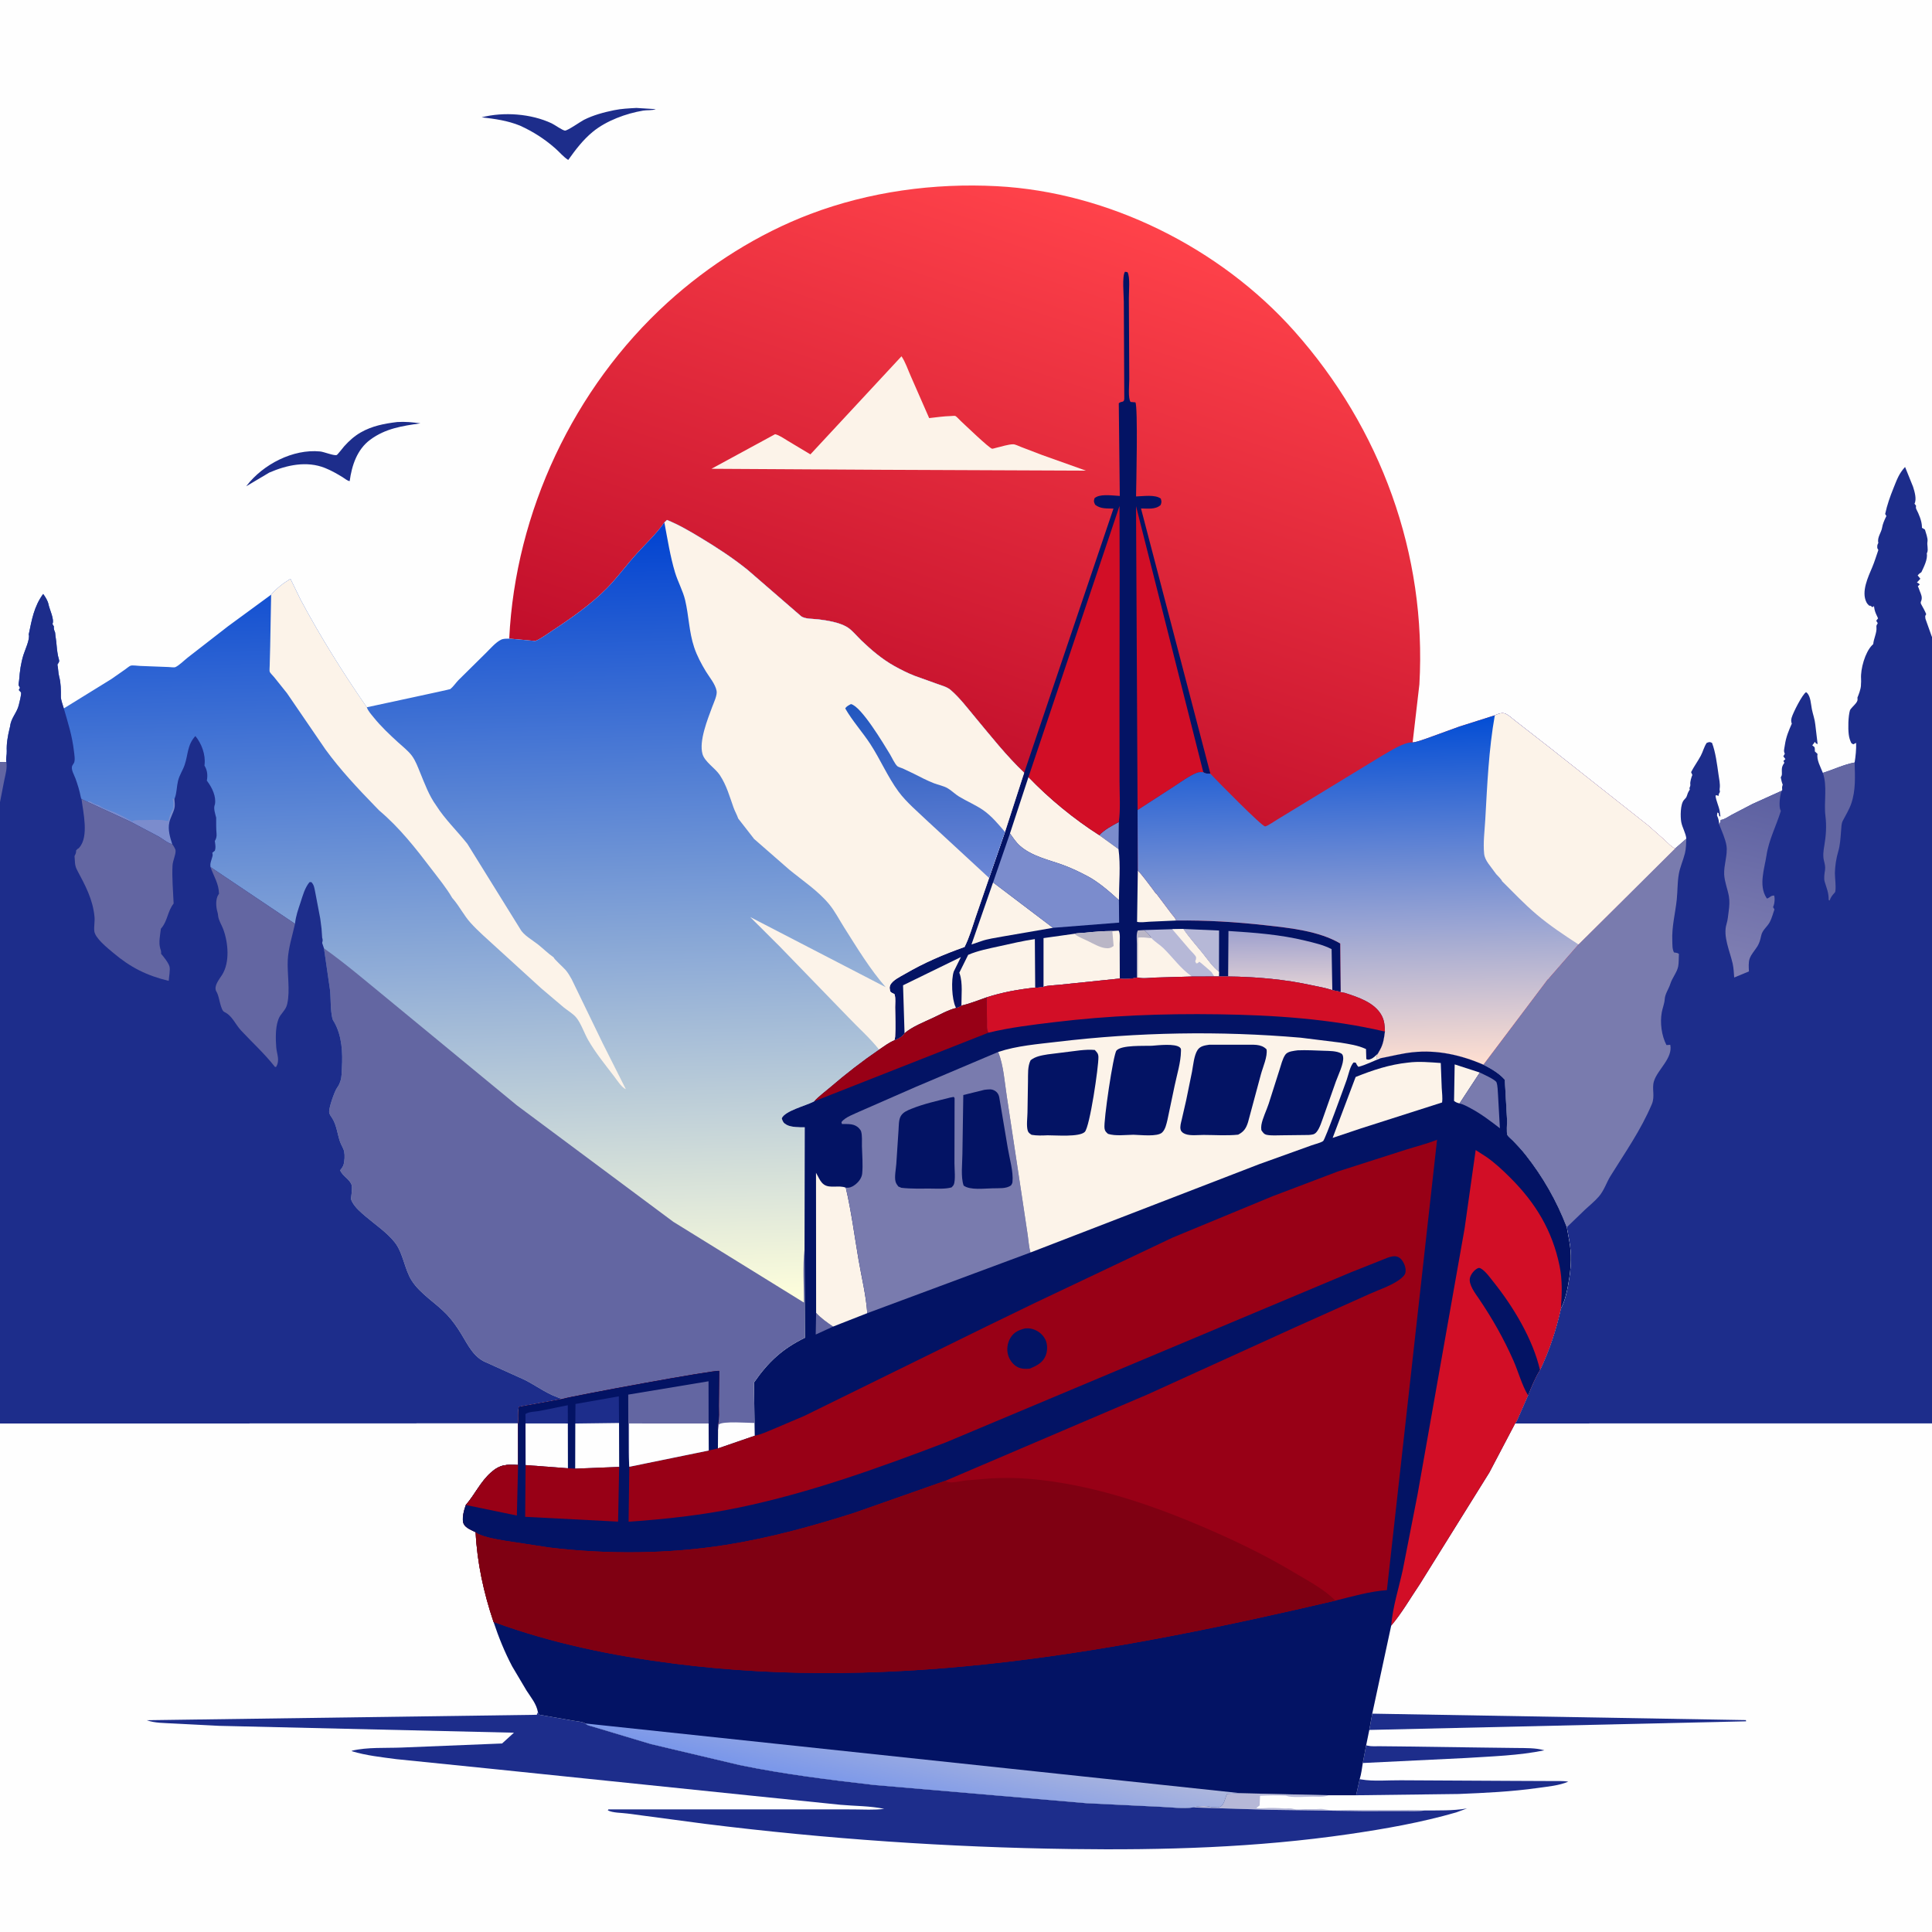
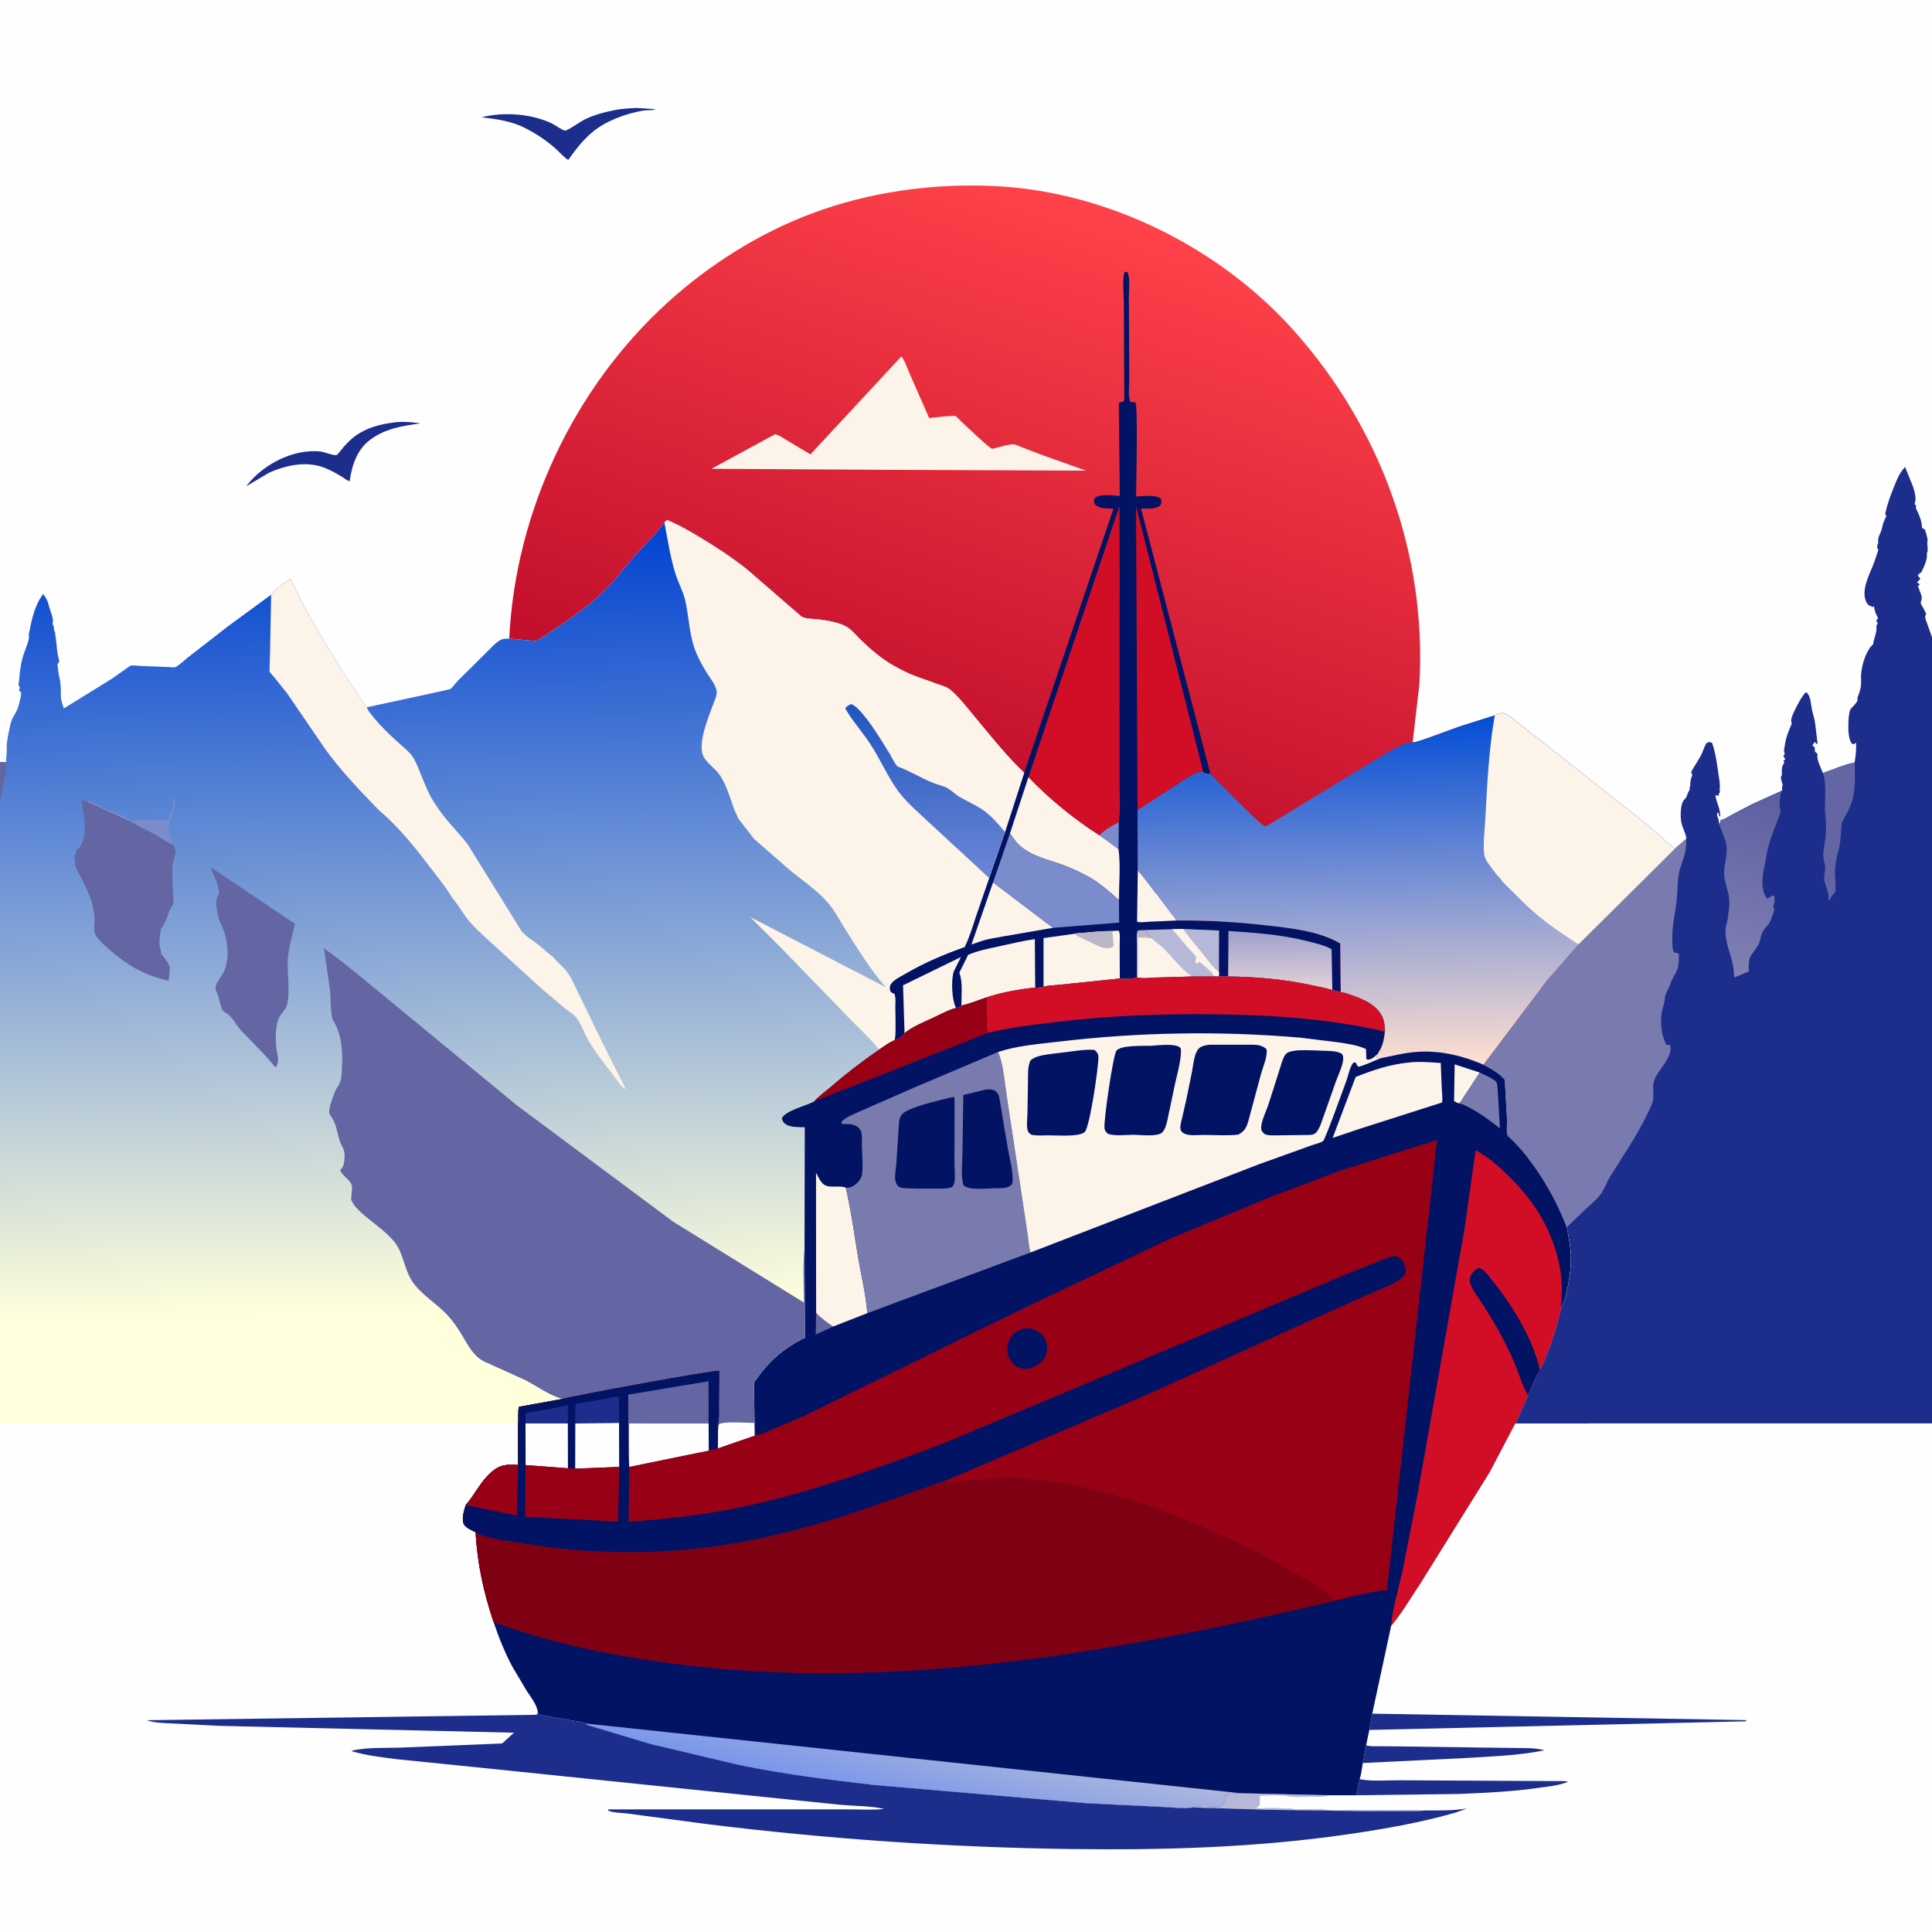
<svg xmlns="http://www.w3.org/2000/svg" version="1.1" style="display: block;" viewBox="0 0 2048 2048" width="1024" height="1024">
  <rect x="0" y="0" width="2048" height="2048" fill="#333333" stroke="none" />
  <defs>
    <linearGradient id="Gradient1" gradientUnits="userSpaceOnUse" x1="1870.74" y1="838.547" x2="1824.79" y2="1028.32">
      <stop class="stop0" offset="0" stop-opacity="1" stop-color="rgb(92,96,161)" />
      <stop class="stop1" offset="1" stop-opacity="1" stop-color="rgb(129,128,179)" />
    </linearGradient>
    <linearGradient id="Gradient2" gradientUnits="userSpaceOnUse" x1="979.778" y1="818.835" x2="1175.61" y2="222.787">
      <stop class="stop0" offset="0" stop-opacity="1" stop-color="rgb(193,14,43)" />
      <stop class="stop1" offset="1" stop-opacity="1" stop-color="rgb(255,66,74)" />
    </linearGradient>
    <linearGradient id="Gradient3" gradientUnits="userSpaceOnUse" x1="1356.16" y1="988.497" x2="1356.72" y2="1046.51">
      <stop class="stop0" offset="0" stop-opacity="1" stop-color="rgb(160,162,206)" />
      <stop class="stop1" offset="1" stop-opacity="1" stop-color="rgb(224,208,213)" />
    </linearGradient>
    <linearGradient id="Gradient4" gradientUnits="userSpaceOnUse" x1="1442.44" y1="1129.65" x2="1434.92" y2="761.986">
      <stop class="stop0" offset="0" stop-opacity="1" stop-color="rgb(255,223,209)" />
      <stop class="stop1" offset="1" stop-opacity="1" stop-color="rgb(2,77,213)" />
    </linearGradient>
    <linearGradient id="Gradient5" gradientUnits="userSpaceOnUse" x1="493.107" y1="560.231" x2="513.723" y2="1387.41">
      <stop class="stop0" offset="0" stop-opacity="1" stop-color="rgb(0,66,209)" />
      <stop class="stop1" offset="1" stop-opacity="1" stop-color="rgb(255,255,219)" />
    </linearGradient>
    <linearGradient id="Gradient6" gradientUnits="userSpaceOnUse" x1="978.725" y1="746.591" x2="982.042" y2="927.193">
      <stop class="stop0" offset="0" stop-opacity="1" stop-color="rgb(33,86,191)" />
      <stop class="stop1" offset="1" stop-opacity="1" stop-color="rgb(106,134,213)" />
    </linearGradient>
    <linearGradient id="Gradient7" gradientUnits="userSpaceOnUse" x1="980.057" y1="1830.84" x2="962.782" y2="1908.89">
      <stop class="stop0" offset="0" stop-opacity="1" stop-color="rgb(172,182,221)" />
      <stop class="stop1" offset="1" stop-opacity="1" stop-color="rgb(122,151,234)" />
    </linearGradient>
  </defs>
  <path transform="translate(0,0)" fill="rgb(254,254,254)" d="M -0 807.905 L -0 -0 L 2048 0 L 2048 675.171 L 2048 1508.93 L 2048 2048 L -0 2048 L 0 1509.02 L 0 850.333 L -0 807.905 z" />
  <path transform="translate(0,0)" fill="rgb(29,45,139)" d="M 421.088 447.373 C 429.531 446.836 437.314 447.62 445.683 448.756 C 426.253 451.582 408.738 454.098 392.451 466.127 C 378.49 476.438 372.924 493.469 370.689 509.944 C 368.814 510.112 364.824 506.864 363.122 505.815 C 357.186 502.154 351.096 498.721 344.613 496.112 C 325.187 488.292 303.926 492.952 285.472 500.955 L 260.996 515.474 L 261.483 514.821 C 278.895 492.252 310.552 475.717 339.379 478.569 C 343.503 478.977 353.615 483.176 356.857 482.402 C 357.691 482.202 363.883 474.177 364.939 473 C 370.052 467.301 375.66 462.271 382.322 458.438 C 394.422 451.478 407.416 449.023 421.088 447.373 z" />
  <path transform="translate(0,0)" fill="rgb(29,45,139)" d="M 674.631 114.426 L 695.125 115.707 C 691.686 117.195 685.651 116.59 681.759 117.241 C 663.684 120.261 642.768 127.938 628.469 139.641 C 618.051 148.169 610.112 158.684 602.352 169.557 C 597.178 166.308 593.135 161.206 588.53 157.192 C 576.925 147.074 565.263 139.596 551.287 133.212 C 537.944 127.782 524.733 126.016 510.563 124.359 C 533.859 118.376 562.887 120.454 584.762 130.736 C 587.94 132.23 595.986 138.07 598.805 138.435 C 601.417 138.773 615.566 128.771 618.982 127.045 C 628.979 121.994 640.078 119.043 651 116.808 C 658.843 115.203 666.66 114.866 674.631 114.426 z" />
  <path transform="translate(0,0)" fill="rgb(29,45,139)" d="M 1965.98 808.276 C 1967.08 801.64 1967.8 794.221 1967.57 787.5 L 1964.5 789.028 L 1962.5 787.729 C 1960.98 784.655 1960.15 781.798 1959.73 778.392 C 1958.93 771.805 1959.15 759.615 1960.98 753.136 C 1961.51 751.231 1966.14 747.175 1967.5 745.249 C 1969.07 743.033 1969.31 742.169 1968.95 739.5 C 1970.48 735.817 1972.4 730.753 1972.68 726.789 L 1972.7 725.5 C 1972.86 723.313 1972.94 721.673 1972.81 719.5 C 1972.15 709.203 1977 691.551 1984.48 683.964 L 1985.7 682.804 C 1986.14 677.075 1989.73 670.478 1989.11 665.015 C 1988.86 662.789 1989.44 662.519 1990.5 660.597 L 1988.87 658 L 1990.82 655.5 L 1989.93 653.5 C 1988.21 649.985 1987.19 647.597 1986.66 643.637 L 1986.53 642.5 L 1984.95 643.653 L 1982.82 642.143 L 1981.5 642.059 C 1980.3 640.968 1979.3 639.978 1978.55 638.516 C 1972.73 627.232 1980.38 611.41 1984.77 601 C 1987.22 595.194 1989.04 588.955 1991.13 583 L 1990.01 581 C 1989.93 579.262 1989.85 578.2 1990.58 576.562 L 1991.13 575.5 C 1989.65 569.611 1994.26 564.746 1995.12 559.257 C 1995.7 555.594 1997.48 551.456 1999.11 548.113 L 1999.67 547 L 1998.35 544.837 C 2000.48 534.997 2003.54 526.432 2007.3 517.113 C 2010.79 508.458 2012.98 501.989 2019.45 495.005 L 2027.94 516.015 C 2029.57 521.204 2031.96 529.28 2029.43 534 L 2031.08 536 C 2030.88 537.448 2030.76 538.537 2031.46 539.885 C 2034.08 544.923 2037.07 552.052 2037.31 557.789 L 2037.35 559.5 L 2040.5 561.365 C 2041.4 564.755 2043.84 570.676 2043.2 574.088 C 2042.53 577.735 2044.2 582.24 2042.99 585.494 L 2042.5 586.488 C 2043.58 592.855 2039.45 600.763 2036.78 606.5 C 2035.08 607.552 2034.05 608.432 2032.81 610 L 2035.66 613.5 L 2031.99 617.5 C 2034.12 618.471 2033.08 617.833 2035.05 619.5 L 2032.98 621.5 C 2034 623.254 2034.28 624.688 2035.01 626.5 C 2036.42 630.013 2038 633.074 2036.59 636.987 L 2036.12 638.044 C 2035.9 639.572 2036.16 639.891 2036.84 641.1 C 2038.71 644.415 2040.4 647.469 2041.85 651 L 2040.81 653 C 2040.84 654.648 2040.87 655.736 2041.54 657.27 L 2047.64 674.415 L 2048 675.171 L 2048 1508.93 L 1606.1 1508.94 C 1607.78 1506.84 1608.98 1503.39 1610.16 1500.95 L 1619.77 1479.06 C 1623.43 1470.18 1627.22 1460.38 1632.45 1452.3 C 1642.54 1431.22 1649.53 1409.72 1654.64 1386.91 C 1658.6 1379.65 1660.61 1371.04 1662.13 1362.97 C 1664.42 1350.73 1665.8 1338.77 1664.92 1326.29 C 1664.32 1317.84 1662.25 1309.3 1660.87 1300.93 C 1650.28 1273.21 1635.48 1247.27 1617.04 1224 C 1612.95 1218.84 1608.52 1214.1 1603.95 1209.37 C 1602.5 1207.87 1598.73 1204.88 1597.89 1203.15 C 1596.73 1200.78 1597.65 1190.55 1597.55 1187.5 L 1595.15 1144.6 C 1589.33 1137.77 1580.38 1132.71 1572.48 1128.6 L 1640.74 1038.09 C 1641.41 1038.04 1641.72 1037.18 1642.18 1036.69 L 1673.23 1001.13 L 1775.64 899.49 L 1787.56 889.087 C 1787.17 883.419 1783.24 877.248 1782.18 871.344 C 1781.21 865.955 1781.13 852.367 1785.08 848 C 1786.82 846.065 1787.59 845.622 1788.36 843.078 C 1788.88 841.355 1789.35 839.973 1790.31 838.436 L 1791.24 837 L 1790.87 835.5 C 1791.58 833.781 1792.05 832.82 1791.77 830.914 C 1791.48 828.927 1793 823.496 1793.97 821.5 L 1792.62 818.5 C 1795.72 812.454 1799.68 807.098 1802.88 801.151 C 1805.29 796.647 1806.29 791.754 1809.16 787.5 C 1812.11 786.514 1812.07 786.179 1814.83 787.5 C 1818.61 797.427 1820.18 810.455 1821.7 821.068 C 1822.33 825.492 1823.55 830.956 1823.01 835.376 C 1822.81 837.07 1822.77 836.092 1823.01 838.156 L 1823.2 839.5 C 1822.11 841.442 1822.3 840.755 1821.85 842.642 L 1821.6 843.826 C 1819.55 842.778 1820.59 842.893 1818.5 843.31 C 1819.05 848.778 1822 854.32 1822.99 860 L 1823.73 865.5 L 1822.5 865.158 L 1821.81 862 L 1820.5 861.253 L 1820.1 864.5 C 1821.7 867.755 1822.11 870.338 1822.45 873.931 C 1823.13 872.641 1823.65 871.635 1823.91 870.178 L 1824.04 869.17 C 1827.9 868.813 1832.33 865.531 1835.75 863.679 L 1857.47 852.344 L 1888.78 838.195 L 1889.23 837.246 C 1889.04 835.621 1888.96 834.58 1889.39 832.964 L 1889.77 831.771 C 1888.7 829.218 1888.19 826.695 1887.65 824 C 1888.58 822.412 1888.91 821.962 1888.88 820 C 1888.78 814.767 1888.42 812.844 1891.5 808.627 L 1890.5 806.618 L 1892.61 804.659 L 1890.41 801.735 L 1891.99 799 C 1890.87 796.857 1891.05 795.608 1891.43 793.276 L 1892.07 789.5 C 1893.27 781.354 1896.03 774.591 1899.37 767.148 C 1898.57 764.662 1898.52 763.188 1899.25 760.668 C 1900.79 755.346 1910.61 735.951 1914.5 733.739 L 1915.34 734.347 C 1919.44 738.122 1919.61 746.592 1920.66 751.811 C 1921.79 757.377 1923.77 762.461 1924.31 768.181 L 1926.75 788.808 L 1924.92 788 L 1923.82 786.358 C 1923.16 787.427 1922.55 788.391 1921.7 789.332 L 1921.07 790 L 1923.5 792.073 C 1923.82 794.199 1923.81 793.528 1923.81 795.37 L 1923.8 796.5 L 1926.69 799.216 C 1925.34 805.131 1930.13 813.653 1932.31 819.279 C 1943.75 815.723 1954.12 810.529 1965.98 808.276 z" />
  <path transform="translate(0,0)" fill="rgb(99,102,162)" d="M 1932.31 819.279 C 1943.75 815.723 1954.12 810.529 1965.98 808.276 C 1966.39 823.15 1967.3 837.651 1962.35 851.989 C 1960.24 858.116 1956.47 864.221 1953.47 870.007 C 1951.88 873.074 1951.95 876.777 1951.66 880.156 C 1951 887.855 1950.8 895.243 1948.58 902.689 C 1946.43 909.943 1945.23 917.942 1945.06 925.5 C 1944.98 929.241 1946.84 944.085 1945 946.09 C 1942.4 948.926 1940.72 950.913 1939.5 954.566 L 1938.45 954 L 1938.45 953.1 C 1938.41 945.938 1936.27 941.456 1934.27 934.776 C 1933.17 931.125 1934.02 926.127 1934.58 922.406 C 1935.14 918.738 1934.3 915.827 1933.45 912.293 C 1932.2 907.142 1932.94 901.625 1933.84 896.467 C 1935.65 886.023 1936.35 875.509 1935.04 865 C 1933.19 850.188 1937.28 833.424 1932.31 819.279 z" />
  <path transform="translate(0,0)" fill="url(#Gradient1)" d="M 1822.45 873.931 C 1823.13 872.641 1823.65 871.635 1823.91 870.178 L 1824.04 869.17 C 1827.9 868.813 1832.33 865.531 1835.75 863.679 L 1857.47 852.344 L 1888.78 838.195 L 1888.42 839.057 C 1886.76 843.28 1885.45 854.63 1887.36 858.775 L 1887.82 859.5 C 1882.97 875.27 1875.07 890.188 1872.57 906.682 C 1870.45 920.693 1864.03 938.423 1872.43 951.591 L 1873.11 952.5 C 1876.49 951.398 1876.89 949.229 1880.69 949.324 C 1881.66 952.682 1881.07 958.427 1879.5 961.563 L 1880.99 964 C 1879.43 968.254 1878.15 973.598 1876.01 977.5 C 1873.05 982.898 1868.2 985.659 1866.88 992 C 1866.09 995.828 1865.07 999.643 1863.01 1003 C 1860.39 1007.28 1856.39 1011.39 1854.72 1016.15 C 1853.31 1020.16 1853.73 1025.51 1853.95 1029.73 L 1838.32 1036.21 C 1837.95 1031.27 1837.75 1026.17 1836.67 1021.33 C 1833.8 1008.48 1826.14 992.405 1830.24 979.322 C 1831.55 975.157 1831.85 970.348 1832.47 966.023 C 1833.23 960.793 1833.6 954.968 1832.63 949.734 C 1831.23 942.176 1828.09 934.651 1827.7 926.947 C 1827.2 916.941 1831.56 906.173 1830.15 896.578 C 1829.11 889.522 1825.05 880.711 1822.45 873.931 z" />
  <path transform="translate(0,0)" fill="rgb(121,123,174)" d="M 1775.64 899.49 L 1787.56 889.087 C 1787.34 894.178 1787.33 899.627 1786.09 904.581 C 1784.22 912.021 1780.91 919.07 1779.59 926.668 C 1778.06 935.489 1778.37 944.603 1777.44 953.5 C 1775.84 968.702 1772.06 981.951 1772.71 997.524 C 1772.88 1001.55 1772.54 1006.02 1774.5 1009.62 L 1776.14 1009.88 C 1778.48 1010.29 1777.58 1010.03 1779.71 1011.12 C 1779.44 1015.24 1779.72 1020.53 1778.94 1024.5 C 1777.7 1030.76 1772.58 1036.62 1770.63 1042.9 C 1768.88 1048.56 1765.03 1053.31 1764.65 1059.34 C 1764.36 1063.81 1762.4 1068.51 1761.58 1072.96 C 1759.52 1084.17 1761.29 1097.7 1766.5 1107.8 C 1767.92 1107.78 1769.13 1107.71 1770.54 1107.5 C 1773.5 1121.77 1757.09 1133.68 1753.24 1146.19 C 1750.81 1154.07 1754.63 1161.98 1751 1170.5 C 1739.23 1198.2 1723.07 1221.08 1707.27 1246.5 C 1702.84 1253.64 1700.62 1261.56 1695.04 1268.14 C 1690.71 1273.24 1685.17 1277.65 1680.28 1282.21 L 1660.87 1300.93 C 1650.28 1273.21 1635.48 1247.27 1617.04 1224 C 1612.95 1218.84 1608.52 1214.1 1603.95 1209.37 C 1602.5 1207.87 1598.73 1204.88 1597.89 1203.15 C 1596.73 1200.78 1597.65 1190.55 1597.55 1187.5 L 1595.15 1144.6 C 1589.33 1137.77 1580.38 1132.71 1572.48 1128.6 L 1640.74 1038.09 C 1641.41 1038.04 1641.72 1037.18 1642.18 1036.69 L 1673.23 1001.13 L 1775.64 899.49 z" />
  <path transform="translate(0,0)" fill="url(#Gradient2)" d="M 539.802 676.958 C 546.311 542.708 608.202 411.071 707.675 320.673 C 751.335 280.995 803.668 247.834 858.895 226.902 C 921.479 203.181 989.971 193.86 1056.68 197.366 C 1174.89 203.579 1293.39 262.699 1371.95 350.925 C 1463.54 453.791 1512.54 587.513 1504.6 725.5 L 1497.46 786.973 C 1502.37 786.503 1507.64 784.29 1512.34 782.765 L 1547.05 770.162 L 1584.56 758.271 C 1587.45 756.954 1591.29 755.335 1594.55 756.12 C 1598.24 757.01 1603.1 761.723 1606.2 764.063 L 1642 791.94 L 1747.12 875.031 L 1765.06 890.9 C 1768.33 893.961 1771.52 897.64 1775.64 899.49 L 1673.23 1001.13 L 1642.18 1036.69 C 1641.72 1037.18 1641.41 1038.04 1640.74 1038.09 L 1572.48 1128.6 C 1548.6 1118.34 1523.63 1112.67 1497.53 1115.43 C 1485.93 1116.65 1474.98 1119.61 1463.6 1121.73 C 1462.19 1121.42 1461.46 1121.28 1460.03 1121.66 L 1459 1122 C 1458.69 1120.25 1459.94 1118.44 1460.65 1116.82 C 1460.59 1116.73 1462.73 1113.09 1462.97 1112.65 C 1466.42 1106.42 1467.15 1100.46 1468.06 1093.51 C 1467.9 1087.49 1467.52 1081.89 1464.6 1076.46 C 1457.15 1062.61 1439.37 1056.97 1425.35 1052.46 L 1421.23 1051.72 C 1418.62 1050.66 1415.11 1050.25 1412.32 1049.63 C 1405.48 1047.21 1397.8 1046.01 1390.68 1044.45 C 1361.88 1038.14 1331.35 1035.42 1301.89 1035.13 L 1292.07 1035.07 L 1287.22 1035.09 L 1263.47 1035.15 L 1225.27 1036.25 C 1219.42 1036.44 1211.68 1037.6 1206.1 1036.27 L 1205.16 1036.25 C 1199.93 1037.58 1192.35 1038.17 1187.03 1037.3 L 1122.5 1043.97 C 1118.33 1044.49 1109.7 1044.49 1106.18 1046.16 C 1103.29 1046.56 1100.27 1047.22 1097.35 1046.87 C 1079.63 1048.82 1062.86 1051.75 1045.89 1057.24 C 1037.19 1060.23 1028.1 1063.98 1019.14 1065.98 C 1017.15 1067.51 1015.99 1068.08 1013.52 1068.51 C 1005.09 1070.63 996.771 1075.35 988.892 1079.05 C 979.529 1083.44 966.672 1088.5 958.857 1095.32 C 956.721 1098.91 951.825 1101.69 947.844 1102.88 C 948.611 1101.4 948.787 1100.44 948.881 1098.76 C 949.457 1088.51 948.976 1077.99 948.886 1067.72 C 948.851 1063.74 949.479 1058.37 948.432 1054.66 C 948.356 1054.39 948.359 1054.04 948.135 1053.87 C 946.407 1052.57 945.495 1053.01 943.707 1051.01 C 943.24 1048.57 942.575 1046.94 943.57 1044.55 C 945.811 1039.17 954.474 1035.2 959.215 1032.43 C 979.584 1020.53 1000.26 1011.71 1022.46 1003.84 C 1027.49 993.905 1030.68 982.752 1034.23 972.187 L 1048.51 930.696 L 1065.33 881.935 L 1085.66 819.16 C 1066.85 801.419 1050.23 780.193 1033.65 760.338 C 1025.5 750.567 1017.32 739.686 1007.64 731.364 C 1004.01 728.246 998.449 726.773 993.983 725.187 L 969.77 716.502 C 962.323 713.6 955.066 709.968 948.094 706.07 C 935.114 698.813 923.763 689.156 913.06 678.909 C 908.415 674.463 903.011 667.65 897.566 664.494 C 889.241 659.668 876.84 657.716 867.356 656.536 C 862.259 655.901 852.939 656.306 849.08 653.104 L 792.361 603.972 C 776.6 591.282 759.858 580.374 742.555 569.935 C 731.278 563.131 719.23 556.074 707 551.175 L 704.251 553.781 C 696.183 565.469 684.842 576.028 675.272 586.558 C 664.404 598.518 654.783 611.86 643.516 623.363 C 626.876 640.352 605.394 655.483 585.5 668.51 C 579.898 672.179 573.623 677.008 567.454 679.482 L 539.802 676.958 z" />
  <path transform="translate(0,0)" fill="rgb(252,243,233)" d="M 955.621 377.676 C 959.735 383.673 962.44 391.973 965.412 398.614 L 984.955 443.203 C 992.794 442.329 1000.15 441.23 1008.09 441.005 C 1008.67 440.989 1012.18 440.666 1012.63 440.894 C 1014.3 441.736 1016.99 444.939 1018.46 446.293 C 1023.15 450.599 1048.47 475.043 1051.66 475.65 C 1052.33 475.779 1055.22 474.858 1055.94 474.699 C 1061.3 473.513 1068.7 470.965 1074.16 470.957 C 1076.14 470.955 1080.51 473.115 1082.55 473.873 L 1104.74 482.357 L 1151.15 498.896 L 935.5 497.999 L 754.151 496.936 L 821.637 460.262 C 825.978 461.258 830.962 464.768 834.765 467.098 L 859.074 481.644 L 955.621 377.676 z" />
  <path transform="translate(0,0)" fill="rgb(3,19,100)" d="M 1085.66 819.16 L 1180.32 539.093 C 1173.3 538.863 1166.63 539.658 1160.91 535.031 C 1159.39 531.666 1159.27 531.677 1160.23 528.141 C 1165.43 523.424 1177.55 525.173 1184.43 525.53 L 1187.02 525.739 L 1185.95 427.5 C 1188.71 424.847 1191.68 427.343 1191.79 422.528 L 1191.3 319.845 C 1191.28 312.783 1189.28 292.917 1192.5 288.056 L 1195.19 288.5 C 1198.16 293.493 1196.59 309.528 1196.65 315.847 L 1197.07 402.013 C 1197.09 407.218 1195.54 422.585 1198.5 426.084 L 1203.55 426.5 C 1206.4 430.356 1204.46 515.004 1204.26 526.249 C 1211.79 526.069 1224.47 523.966 1230.5 528.58 C 1231.4 531.83 1231.41 532.126 1230.35 535.325 C 1224.79 540.382 1216.56 539.01 1209.5 538.981 L 1283.03 820.143 C 1279.88 820.031 1278.18 820.421 1275.56 818.578 C 1273.2 818.419 1270.96 818.343 1268.72 819.236 C 1260.36 822.576 1252.16 828.771 1244.6 833.657 L 1205.88 858.721 L 1206.17 922.191 L 1206.13 922.8 C 1211.92 928.794 1216.83 936.057 1221.99 942.62 C 1222.84 943.698 1225.2 947.453 1226.32 947.971 L 1241.76 968.481 C 1243.29 970.503 1246.21 973.384 1246.78 975.796 C 1278.58 975.394 1309.92 977.277 1341.5 980.802 C 1367.31 983.683 1397.95 986.754 1420.74 1000.14 L 1421.23 1051.72 C 1418.62 1050.66 1415.11 1050.25 1412.32 1049.63 C 1405.48 1047.21 1397.8 1046.01 1390.68 1044.45 C 1361.88 1038.14 1331.35 1035.42 1301.89 1035.13 L 1292.07 1035.07 L 1287.22 1035.09 L 1263.47 1035.15 L 1225.27 1036.25 C 1219.42 1036.44 1211.68 1037.6 1206.1 1036.27 L 1205.16 1036.25 C 1199.93 1037.58 1192.35 1038.17 1187.03 1037.3 L 1122.5 1043.97 C 1118.33 1044.49 1109.7 1044.49 1106.18 1046.16 C 1103.29 1046.56 1100.27 1047.22 1097.35 1046.87 C 1079.63 1048.82 1062.86 1051.75 1045.89 1057.24 C 1037.19 1060.23 1028.1 1063.98 1019.14 1065.98 C 1017.15 1067.51 1015.99 1068.08 1013.52 1068.51 C 1005.09 1070.63 996.771 1075.35 988.892 1079.05 C 979.529 1083.44 966.672 1088.5 958.857 1095.32 C 956.721 1098.91 951.825 1101.69 947.844 1102.88 C 948.611 1101.4 948.787 1100.44 948.881 1098.76 C 949.457 1088.51 948.976 1077.99 948.886 1067.72 C 948.851 1063.74 949.479 1058.37 948.432 1054.66 C 948.356 1054.39 948.359 1054.04 948.135 1053.87 C 946.407 1052.57 945.495 1053.01 943.707 1051.01 C 943.24 1048.57 942.575 1046.94 943.57 1044.55 C 945.811 1039.17 954.474 1035.2 959.215 1032.43 C 979.584 1020.53 1000.26 1011.71 1022.46 1003.84 C 1027.49 993.905 1030.68 982.752 1034.23 972.187 L 1048.51 930.696 L 1065.33 881.935 L 1085.66 819.16 z" />
  <path transform="translate(0,0)" fill="rgb(186,182,198)" d="M 1205.16 1036.25 L 1205.14 1000.54 C 1205.15 996.696 1204.23 989.539 1206.19 986.309 L 1212.95 985.903 C 1215.73 988.472 1218.58 990.798 1220.36 994.192 C 1215.64 993.926 1210.9 993.486 1206.18 993.841 L 1206.1 1036.27 L 1205.16 1036.25 z" />
  <path transform="translate(0,0)" fill="rgb(123,140,205)" d="M 1185.99 871.405 L 1185.66 900.07 L 1165.31 885.352 C 1170.62 879.482 1179.01 875.108 1185.99 871.405 z" />
  <path transform="translate(0,0)" fill="rgb(182,184,215)" d="M 1254.43 984.735 L 1292.27 986.399 L 1292.18 1030.18 C 1285.44 1025.12 1279.99 1016.85 1274.69 1010.31 C 1267.9 1001.93 1260.44 993.688 1254.43 984.735 z" />
  <path transform="translate(0,0)" fill="rgb(252,243,233)" d="M 1206.13 922.8 C 1211.92 928.794 1216.83 936.057 1221.99 942.62 C 1222.84 943.698 1225.2 947.453 1226.32 947.971 L 1241.76 968.481 C 1243.29 970.503 1246.21 973.384 1246.78 975.796 L 1218.37 977.069 C 1214.3 977.272 1209.3 978.142 1205.34 977.198 L 1206.13 922.8 z" />
  <path transform="translate(0,0)" fill="rgb(252,243,233)" d="M 1052.69 935.378 L 1116.2 983.519 L 1062.58 992.791 C 1055.01 994.272 1047.22 995.145 1039.94 997.748 L 1029.8 1001.2 L 1052.69 935.378 z" />
  <path transform="translate(0,0)" fill="rgb(252,243,233)" d="M 958.857 1095.32 L 957.269 1044.45 L 1018.61 1014.51 L 1011.05 1029.81 C 1008.11 1038.41 1008.93 1059.33 1013.04 1067.6 L 1013.52 1068.51 C 1005.09 1070.63 996.771 1075.35 988.892 1079.05 C 979.529 1083.44 966.672 1088.5 958.857 1095.32 z" />
  <path transform="translate(0,0)" fill="rgb(182,184,215)" d="M 1242.64 984.991 L 1254.43 984.735 C 1260.44 993.688 1267.9 1001.93 1274.69 1010.31 C 1279.99 1016.85 1285.44 1025.12 1292.18 1030.18 L 1292.07 1035.07 L 1287.22 1035.09 L 1263.47 1035.15 L 1225.27 1036.25 C 1219.42 1036.44 1211.68 1037.6 1206.1 1036.27 L 1206.18 993.841 C 1210.9 993.486 1215.64 993.926 1220.36 994.192 C 1218.58 990.798 1215.73 988.472 1212.95 985.903 L 1242.64 984.991 z" />
  <path transform="translate(0,0)" fill="rgb(252,243,233)" d="M 1242.64 984.991 L 1254.43 984.735 C 1260.44 993.688 1267.9 1001.93 1274.69 1010.31 C 1279.99 1016.85 1285.44 1025.12 1292.18 1030.18 L 1292.07 1035.07 L 1287.22 1035.09 L 1284.34 1030.61 C 1283.41 1029.51 1271.85 1019.58 1271.5 1019.58 C 1270.2 1019.6 1270.6 1021.36 1267.97 1021.14 L 1266.99 1019 L 1267.79 1016.81 C 1267.8 1016.75 1267.96 1014.71 1267.86 1014.5 C 1266.74 1012.07 1262.72 1008.46 1260.91 1006.33 L 1242.64 984.991 z" />
  <path transform="translate(0,0)" fill="rgb(252,243,233)" d="M 1206.1 1036.27 L 1206.18 993.841 C 1210.9 993.486 1215.64 993.926 1220.36 994.192 C 1223.91 998.226 1229.24 1001.21 1233.19 1005.06 C 1243.56 1015.18 1251.37 1026.71 1263.47 1035.15 L 1225.27 1036.25 C 1219.42 1036.44 1211.68 1037.6 1206.1 1036.27 z" />
  <path transform="translate(0,0)" fill="rgb(252,243,233)" d="M 1019.14 1065.98 C 1019.06 1055.6 1020.71 1041.93 1017.28 1032.14 L 1016.89 1031.14 L 1026.31 1012.16 C 1036.52 1007.74 1048.24 1005.51 1059.08 1003.12 C 1071.68 1000.34 1084.2 997.35 1096.98 995.48 L 1097.35 1046.87 C 1079.63 1048.82 1062.86 1051.75 1045.89 1057.24 C 1037.19 1060.23 1028.1 1063.98 1019.14 1065.98 z" />
  <path transform="translate(0,0)" fill="rgb(252,243,233)" d="M 1179.11 986.876 L 1185.82 986.5 C 1187.76 989.482 1186.88 996.887 1186.9 1000.54 L 1187.03 1037.3 L 1122.5 1043.97 C 1118.33 1044.49 1109.7 1044.49 1106.18 1046.16 L 1106.19 994.419 L 1138.44 989.905 C 1142.23 988.973 1146.3 989.127 1150.18 988.713 C 1159.91 987.676 1169.31 986.977 1179.11 986.876 z" />
  <path transform="translate(0,0)" fill="rgb(186,182,198)" d="M 1138.44 989.905 C 1142.23 988.973 1146.3 989.127 1150.18 988.713 C 1159.91 987.676 1169.31 986.977 1179.11 986.876 L 1180.5 1002.78 C 1177.57 1005.01 1175.16 1005.55 1171.39 1005 C 1165.47 1004.13 1159.25 1000.49 1153.89 997.858 C 1148.61 995.264 1143.31 993.29 1138.44 989.905 z" />
  <path transform="translate(0,0)" fill="url(#Gradient3)" d="M 1301.89 1035.13 L 1302.22 986.9 C 1329.61 988.611 1356.99 990.621 1383.73 997.149 C 1393.23 999.467 1402.82 1001.61 1411.56 1006.11 L 1412.32 1049.63 C 1405.48 1047.21 1397.8 1046.01 1390.68 1044.45 C 1361.88 1038.14 1331.35 1035.42 1301.89 1035.13 z" />
  <path transform="translate(0,0)" fill="rgb(252,243,233)" d="M 1090.21 823.747 C 1112.11 846.622 1138.59 868.309 1165.31 885.352 L 1185.66 900.07 C 1188.03 917.257 1186.16 936.776 1186.11 954.219 C 1176.38 945.297 1164.21 934.744 1152.55 928.632 C 1144.39 924.352 1135.74 920.165 1127.07 917.003 C 1111.68 911.386 1093.54 907.685 1080.94 896.375 C 1076.94 892.777 1073.74 887.871 1070.59 883.51 L 1090.21 823.747 z" />
  <path transform="translate(0,0)" fill="rgb(123,140,205)" d="M 1070.59 883.51 C 1073.74 887.871 1076.94 892.777 1080.94 896.375 C 1093.54 907.685 1111.68 911.386 1127.07 917.003 C 1135.74 920.165 1144.39 924.352 1152.55 928.632 C 1164.21 934.744 1176.38 945.297 1186.11 954.219 L 1186.33 978.003 L 1116.2 983.519 L 1052.69 935.378 L 1070.59 883.51 z" />
  <path transform="translate(0,0)" fill="rgb(210,14,38)" d="M 1205.88 858.721 L 1204.24 536.507 L 1275.56 818.578 C 1273.2 818.419 1270.96 818.343 1268.72 819.236 C 1260.36 822.576 1252.16 828.771 1244.6 833.657 L 1205.88 858.721 z" />
  <path transform="translate(0,0)" fill="rgb(210,14,38)" d="M 1090.21 823.747 L 1186.72 536.339 L 1186.87 611.944 L 1186.69 743.377 L 1186.74 827.885 C 1186.73 841.866 1187.93 857.655 1185.99 871.405 C 1179.01 875.108 1170.62 879.482 1165.31 885.352 C 1138.59 868.309 1112.11 846.622 1090.21 823.747 z" />
  <path transform="translate(0,0)" fill="url(#Gradient4)" d="M 1584.56 758.271 C 1587.45 756.954 1591.29 755.335 1594.55 756.12 C 1598.24 757.01 1603.1 761.723 1606.2 764.063 L 1642 791.94 L 1747.12 875.031 L 1765.06 890.9 C 1768.33 893.961 1771.52 897.64 1775.64 899.49 L 1673.23 1001.13 L 1642.18 1036.69 C 1641.72 1037.18 1641.41 1038.04 1640.74 1038.09 L 1572.48 1128.6 C 1548.6 1118.34 1523.63 1112.67 1497.53 1115.43 C 1485.93 1116.65 1474.98 1119.61 1463.6 1121.73 C 1462.19 1121.42 1461.46 1121.28 1460.03 1121.66 L 1459 1122 C 1458.69 1120.25 1459.94 1118.44 1460.65 1116.82 C 1460.59 1116.73 1462.73 1113.09 1462.97 1112.65 C 1466.42 1106.42 1467.15 1100.46 1468.06 1093.51 C 1467.9 1087.49 1467.52 1081.89 1464.6 1076.46 C 1457.15 1062.61 1439.37 1056.97 1425.35 1052.46 L 1421.23 1051.72 L 1420.74 1000.14 C 1397.95 986.754 1367.31 983.683 1341.5 980.802 C 1309.92 977.277 1278.58 975.394 1246.78 975.796 C 1246.21 973.384 1243.29 970.503 1241.76 968.481 L 1226.32 947.971 C 1225.2 947.453 1222.84 943.698 1221.99 942.62 C 1216.83 936.057 1211.92 928.794 1206.13 922.8 L 1206.17 922.191 L 1205.88 858.721 L 1244.6 833.657 C 1252.16 828.771 1260.36 822.576 1268.72 819.236 C 1270.96 818.343 1273.2 818.419 1275.56 818.578 C 1278.18 820.421 1279.88 820.031 1283.03 820.143 L 1284.1 821.281 C 1289.79 827.35 1337.65 876.133 1341.06 876.011 C 1343.3 875.931 1351.91 869.93 1354.21 868.587 L 1465.14 801.011 C 1473.55 796.332 1487.74 786.685 1497.46 786.973 C 1502.37 786.503 1507.64 784.29 1512.34 782.765 L 1547.05 770.162 L 1584.56 758.271 z" />
  <path transform="translate(0,0)" fill="rgb(252,243,233)" d="M 1584.56 758.271 C 1587.45 756.954 1591.29 755.335 1594.55 756.12 C 1598.24 757.01 1603.1 761.723 1606.2 764.063 L 1642 791.94 L 1747.12 875.031 L 1765.06 890.9 C 1768.33 893.961 1771.52 897.64 1775.64 899.49 L 1673.23 1001.13 C 1657.95 991.186 1642.55 980.991 1628.63 969.163 C 1615.77 958.232 1604.28 946.048 1592.31 934.188 C 1591.54 931.986 1587.65 928.503 1586.04 926.651 L 1577.65 915.33 C 1575.47 912.189 1573.65 908.858 1573.25 905 C 1572.06 893.411 1573.78 880.651 1574.44 869.021 C 1576.5 832.424 1578.12 794.347 1584.56 758.271 z" />
  <path transform="translate(0,0)" fill="url(#Gradient5)" d="M 704.251 553.781 L 707 551.175 C 719.23 556.074 731.278 563.131 742.555 569.935 C 759.858 580.374 776.6 591.282 792.361 603.972 L 849.08 653.104 C 852.939 656.306 862.259 655.901 867.356 656.536 C 876.84 657.716 889.241 659.668 897.566 664.494 C 903.011 667.65 908.415 674.463 913.06 678.909 C 923.763 689.156 935.114 698.813 948.094 706.07 C 955.066 709.968 962.323 713.6 969.77 716.502 L 993.983 725.187 C 998.449 726.773 1004.01 728.246 1007.64 731.364 C 1017.32 739.686 1025.5 750.567 1033.65 760.338 C 1050.23 780.193 1066.85 801.419 1085.66 819.16 L 1065.33 881.935 L 1048.51 930.696 L 1034.23 972.187 C 1030.68 982.752 1027.49 993.905 1022.46 1003.84 C 1000.26 1011.71 979.584 1020.53 959.215 1032.43 C 954.474 1035.2 945.811 1039.17 943.57 1044.55 C 942.575 1046.94 943.24 1048.57 943.707 1051.01 C 945.495 1053.01 946.407 1052.57 948.135 1053.87 C 948.359 1054.04 948.356 1054.39 948.432 1054.66 C 949.479 1058.37 948.851 1063.74 948.886 1067.72 C 948.976 1077.99 949.457 1088.51 948.881 1098.76 C 948.787 1100.44 948.611 1101.4 947.844 1102.88 C 942.107 1105.3 937.033 1109.18 931.891 1112.66 C 913.815 1125 896.704 1138.3 880.098 1152.56 C 874.471 1157.39 868.046 1162 863.059 1167.45 L 861.942 1168.05 C 854.232 1172.1 831.945 1177.6 828.694 1185.5 C 829.753 1189.06 830.588 1190.51 833.876 1192.35 C 838.64 1195.02 847.647 1194.98 853.053 1194.96 L 852.834 1324.49 L 853.267 1418.11 C 829.452 1429.73 814.382 1443.7 799.211 1465.65 L 799.857 1508.42 L 800.112 1521.94 L 761.032 1535.4 L 761.079 1517.1 C 760.945 1514.55 760.633 1511.98 761.267 1509.49 C 762.76 1503.63 762.067 1496.11 762.131 1490.02 L 762.482 1453.13 C 758.626 1451.64 610.613 1478.93 596.33 1482.77 L 595.003 1483.12 L 550.113 1491.27 C 548.677 1496.87 549.857 1503.12 549.16 1508.85 L 0 1509.02 L 0 850.333 L -0 807.905 C 2.188 807.65 4.543 807.805 6.752 807.786 C 5.983 803.761 7.343 800.241 7.149 796.269 C 6.772 788.569 8.21 780.183 10.049 772.697 L 10.728 769.873 C 11.654 761.038 17.936 755.647 19.915 747.42 C 20.434 745.259 22.988 735.576 22.281 734 C 22.099 733.594 20.047 731.793 19.98 731.5 C 19.885 731.088 21.151 729.534 21.128 729 C 21.121 728.844 19.843 726.775 19.768 726.5 C 19.477 725.438 20.19 722.18 20.279 721 C 20.999 711.503 22.069 703.137 24.934 694 C 26.492 689.03 32.034 677.247 30.474 672.527 C 33.75 656.888 36.004 642.959 45.766 629.634 C 48.062 632.683 50.659 636.88 51.396 640.614 C 52.505 646.231 57.834 656.522 55.613 661.5 L 57.085 664 C 56.955 665.997 57.034 666.896 57.751 668.809 C 58.511 670.837 58.441 670.102 58.565 671.955 C 58.756 674.819 59.428 677.566 59.644 680.428 C 60.022 685.437 60.57 690.532 61.536 695.464 C 61.794 696.782 62.928 699.973 62.725 701 C 62.468 702.297 61.48 703.333 60.857 704.5 C 61.779 708.684 61.619 713.105 62.713 717.175 C 64.606 724.216 64.574 731.391 64.529 738.5 C 64.506 742.101 66.692 747.416 67.647 750.956 L 118 719.863 L 132.835 709.505 C 134.148 708.606 137.134 706.023 138.54 705.626 C 140.732 705.007 145.984 705.842 148.426 705.915 L 178.769 707.078 C 180.106 707.116 184.616 707.72 185.709 707.261 C 189.803 705.538 195.55 699.71 199.176 696.908 L 241.758 663.836 L 287.419 630.374 C 293.283 623.519 300.197 618.249 307.901 613.589 L 318.607 635.605 C 339.43 674.616 363.673 713.361 388.85 749.742 C 396.64 747.971 476.622 731.007 477.344 730.44 C 480.355 728.076 483.208 723.835 485.936 721.001 L 515.2 692.093 C 519.855 687.541 525.274 681.012 531.108 678.139 C 533.664 676.88 537.011 677.013 539.802 676.958 L 567.454 679.482 C 573.623 677.008 579.898 672.179 585.5 668.51 C 605.394 655.483 626.876 640.352 643.516 623.363 C 654.783 611.86 664.404 598.518 675.272 586.558 C 684.842 576.028 696.183 565.469 704.251 553.781 z" />
  <path transform="translate(0,0)" fill="rgb(123,140,205)" d="M 93.099 850.16 L 93.443 849.372 C 95.439 849.468 95.987 849.717 97.722 850.839 C 99.362 851.899 100.579 852.469 102.5 853 L 105 853.755 L 106.5 855 C 109.083 856.552 114.064 858.533 116.995 859.51 C 124.971 862.168 132.785 866.865 140.25 870.75 L 141.007 870.195 C 143.975 868.979 148.428 869.426 151.621 869.378 C 158.996 869.267 168.129 868.484 175.375 869.854 C 177.508 870.257 176.371 870.222 178.5 870 L 180.25 864.25 L 181 862.5 L 182 860 C 182.883 858.261 183.843 857.381 183.847 855.328 L 183.755 854 C 183.789 852.57 184.09 851.719 183.797 850.25 L 183 846.5 L 184.893 847.077 C 185.162 850.207 185.672 853.781 184.909 856.872 C 183.633 862.047 180.615 866.631 179.481 871.928 C 177.849 879.553 180.222 887.521 182.567 894.756 C 178.602 894.413 171.93 888.881 168.114 886.735 L 138 870.874 L 93.099 850.16 z" />
  <path transform="translate(0,0)" fill="rgb(252,243,233)" d="M 287.419 630.374 C 293.283 623.519 300.197 618.249 307.901 613.589 L 318.607 635.605 C 339.43 674.616 363.673 713.361 388.85 749.742 C 390.187 753.777 393.624 757.377 396.26 760.661 C 403.84 770.104 412.922 778.62 421.843 786.793 C 426.814 791.347 432.618 795.748 436.641 801.155 C 440.485 806.321 442.898 813.036 445.344 818.959 C 450.304 830.963 454.652 843.142 462.325 853.788 C 471.694 868.586 484.641 880.847 495.463 894.554 L 551.395 984.704 C 554.891 991.334 564.418 996.5 570.27 1001.15 C 575.84 1005.57 581.109 1010.84 586.904 1014.88 C 587.072 1016.46 597.803 1026.11 599.515 1028.17 C 602.04 1031.2 604.057 1034.49 605.947 1037.95 L 638.814 1105.76 L 663.43 1154.61 C 659.1 1152.93 653.842 1144.74 651.116 1141.16 C 641.523 1128.58 631.488 1116.36 623.557 1102.62 C 619.457 1095.51 615.796 1084.51 610.718 1078.48 C 607.422 1074.57 601.689 1071.17 597.649 1067.94 L 573.71 1047.65 L 525.551 1003.75 C 516.498 995.384 507.065 987.356 498.786 978.197 C 491.9 970.578 487.305 961.218 480.72 953.428 L 479.396 951.887 C 473.382 941.453 465.248 931.583 457.968 922 C 440.984 899.645 423.707 877.506 402.124 859.299 L 397.754 854.816 C 379.117 835.638 360.678 815.989 344.924 794.331 L 304.236 734.859 L 290.602 717.805 C 289.578 716.553 286.382 713.436 285.902 712.079 C 285.494 710.923 285.878 707.082 285.882 705.708 L 286.414 685.171 L 287.419 630.374 z" />
  <path transform="translate(0,0)" fill="rgb(252,243,233)" d="M 704.251 553.781 L 707 551.175 C 719.23 556.074 731.278 563.131 742.555 569.935 C 759.858 580.374 776.6 591.282 792.361 603.972 L 849.08 653.104 C 852.939 656.306 862.259 655.901 867.356 656.536 C 876.84 657.716 889.241 659.668 897.566 664.494 C 903.011 667.65 908.415 674.463 913.06 678.909 C 923.763 689.156 935.114 698.813 948.094 706.07 C 955.066 709.968 962.323 713.6 969.77 716.502 L 993.983 725.187 C 998.449 726.773 1004.01 728.246 1007.64 731.364 C 1017.32 739.686 1025.5 750.567 1033.65 760.338 C 1050.23 780.193 1066.85 801.419 1085.66 819.16 L 1065.33 881.935 L 1048.51 930.696 L 1034.23 972.187 C 1030.68 982.752 1027.49 993.905 1022.46 1003.84 C 1000.26 1011.71 979.584 1020.53 959.215 1032.43 C 954.474 1035.2 945.811 1039.17 943.57 1044.55 C 942.575 1046.94 943.24 1048.57 943.707 1051.01 C 945.495 1053.01 946.407 1052.57 948.135 1053.87 C 948.359 1054.04 948.356 1054.39 948.432 1054.66 C 949.479 1058.37 948.851 1063.74 948.886 1067.72 C 948.976 1077.99 949.457 1088.51 948.881 1098.76 C 948.787 1100.44 948.611 1101.4 947.844 1102.88 C 942.107 1105.3 937.033 1109.18 931.891 1112.66 C 922.184 1100.32 909.939 1089.63 899.129 1078.21 L 826.812 1003.59 L 795.23 972.097 L 938.86 1046.44 C 922.078 1027.24 908.419 1004.59 894.776 983.055 C 889.629 974.932 885.047 965.924 878.934 958.5 C 867.371 944.459 850.547 933.294 836.5 921.73 L 799.115 889.091 L 799.138 888.993 L 782.58 867.732 C 781.22 863.752 779.041 860.123 777.616 856.14 C 773.266 843.985 770.281 832.645 763.057 821.663 C 758.18 814.249 747.02 807.688 744.652 799.188 C 740.793 785.337 750.226 762.214 754.956 749.349 C 756.531 745.064 760.515 736.878 759.626 732.349 C 758.187 725.015 752.176 718.131 748.302 711.779 C 743.49 703.888 738.83 695.125 735.888 686.346 C 730.334 669.773 730.251 652.959 726.289 636.192 C 723.967 626.361 718.518 616.648 715.55 606.759 C 710.384 589.542 707.608 571.417 704.251 553.781 z" />
  <path transform="translate(0,0)" fill="url(#Gradient6)" d="M 1048.51 930.696 L 983.767 870.902 C 973.339 860.896 960.912 850.6 952.378 839.004 C 941.037 823.592 933.173 805.008 922.667 788.867 C 914.364 776.11 903.437 764.051 896.005 751 C 897.23 748.647 899.801 747.622 902.023 746.353 C 912.978 748.629 936.903 788.932 943.225 799.253 C 945.316 802.666 948.498 809.834 951.318 812.265 C 952.239 813.059 955.716 814.078 956.979 814.621 L 968.443 820.07 C 975.528 823.646 982.589 827.39 989.995 830.268 C 994.614 832.063 1000.18 833.066 1004.42 835.5 C 1008.75 837.983 1012.42 841.87 1016.79 844.5 C 1025.12 849.505 1034.35 853.339 1042.34 858.881 C 1051.02 864.905 1058.53 873.923 1065.33 881.935 L 1048.51 930.696 z" />
  <path transform="translate(0,0)" fill="rgb(99,102,162)" d="M 343.406 1005.25 C 366.6 1021.71 388.412 1040.48 410.442 1058.45 L 547.897 1171.69 L 713.758 1295.18 L 852.191 1380.76 C 852.271 1362.46 850.731 1342.59 852.834 1324.49 L 853.267 1418.11 C 829.452 1429.73 814.382 1443.7 799.211 1465.65 L 799.857 1508.42 L 800.112 1521.94 L 761.032 1535.4 L 761.079 1517.1 C 760.945 1514.55 760.633 1511.98 761.267 1509.49 C 762.76 1503.63 762.067 1496.11 762.131 1490.02 L 762.482 1453.13 C 758.626 1451.64 610.613 1478.93 596.33 1482.77 C 583.022 1479.82 568.593 1468.91 556.217 1462.69 L 515 1444.05 C 502.102 1438.75 495.978 1425.58 489.061 1414.2 C 484.627 1406.9 479.736 1399.91 473.888 1393.67 C 462.416 1381.42 445.71 1371.83 436.613 1357.72 C 428.673 1345.41 427.515 1328.51 418.615 1317.11 C 410.325 1306.49 397.741 1298.15 387.492 1289.38 C 382.515 1285.12 376.867 1280.41 373.646 1274.61 L 373.107 1273.59 C 371.86 1271.4 372.143 1270.39 372.412 1267.91 C 372.726 1265.02 373.57 1259.32 372.838 1256.5 C 371.193 1250.16 362.931 1246.8 360.61 1240.5 C 362.098 1238.67 363.635 1236.71 364.275 1234.4 C 365.312 1230.66 365.606 1224.81 364.905 1221 C 364.238 1217.38 361.771 1214.01 360.542 1210.53 C 357.694 1202.48 356.833 1192.68 352.229 1185.45 C 351.035 1183.57 349.416 1181.61 348.981 1179.38 C 348.163 1175.19 354.692 1156.53 357.347 1153.02 C 359.147 1150.64 360.146 1148.21 361.045 1145.37 C 362.318 1141.35 362.197 1136.2 362.445 1132.01 C 363.384 1116.11 362.534 1098.25 354.5 1083.95 C 353.64 1082.42 352.706 1081.27 352.295 1079.5 C 350.135 1070.19 350.81 1059.06 349.82 1049.42 L 343.406 1005.25 z" />
  <path transform="translate(0,0)" fill="rgb(254,254,254)" d="M 761.079 1517.1 L 762.037 1510 C 765.972 1506.26 793.37 1508.38 799.857 1508.42 L 800.112 1521.94 L 761.032 1535.4 L 761.079 1517.1 z" />
-   <path transform="translate(0,0)" fill="rgb(29,45,139)" d="M 6.752 807.786 C 5.983 803.761 7.343 800.241 7.149 796.269 C 6.772 788.569 8.21 780.183 10.049 772.697 L 10.728 769.873 C 11.654 761.038 17.936 755.647 19.915 747.42 C 20.434 745.259 22.988 735.576 22.281 734 C 22.099 733.594 20.047 731.793 19.98 731.5 C 19.885 731.088 21.151 729.534 21.128 729 C 21.121 728.844 19.843 726.775 19.768 726.5 C 19.477 725.438 20.19 722.18 20.279 721 C 20.999 711.503 22.069 703.137 24.934 694 C 26.492 689.03 32.034 677.247 30.474 672.527 C 33.75 656.888 36.004 642.959 45.766 629.634 C 48.062 632.683 50.659 636.88 51.396 640.614 C 52.505 646.231 57.834 656.522 55.613 661.5 L 57.085 664 C 56.955 665.997 57.034 666.896 57.751 668.809 C 58.511 670.837 58.441 670.102 58.565 671.955 C 58.756 674.819 59.428 677.566 59.644 680.428 C 60.022 685.437 60.57 690.532 61.536 695.464 C 61.794 696.782 62.928 699.973 62.725 701 C 62.468 702.297 61.48 703.333 60.857 704.5 C 61.779 708.684 61.619 713.105 62.713 717.175 C 64.606 724.216 64.574 731.391 64.529 738.5 C 64.506 742.101 66.692 747.416 67.647 750.956 C 72.18 766.563 76.546 780.082 78.397 796.347 C 78.784 799.739 79.823 805.422 78.529 808.532 L 76.692 811.5 C 74.733 815.317 78.696 821.551 80.005 825.246 C 82.272 831.646 84.249 837.797 85.534 844.473 C 85.809 845.903 85.716 845.408 86.42 847.063 L 93.099 850.16 L 138 870.874 L 168.114 886.735 C 171.93 888.881 178.602 894.413 182.567 894.756 C 180.222 887.521 177.849 879.553 179.481 871.928 C 180.615 866.631 183.633 862.047 184.909 856.872 C 185.672 853.781 185.162 850.207 184.893 847.077 L 185.296 846.011 C 187.492 839.998 187.22 834.079 188.664 827.976 C 190.174 821.59 193.671 816.843 195.689 810.974 C 199.522 799.822 198.354 789.746 207.123 780.214 C 213.758 788.35 218.05 799.911 216.844 810.557 L 216.712 811.5 L 217.18 812.309 C 219.845 817.081 220.267 822.141 219.247 827.5 L 220.126 828.678 C 224.804 835.063 229.298 844.241 227.852 852.5 L 227.388 854.003 C 226.338 857.592 228.266 863.111 229.153 866.762 C 229.185 872.403 229.021 878.131 229.556 883.74 C 229.815 886.446 229.255 889.213 227.724 891.5 L 227.917 892.916 C 228.338 896.151 228.809 898.658 227.756 901.781 L 225.009 904 L 225.296 905.043 C 225.633 906.698 225.313 907.433 224.838 909 L 223.661 912.969 C 222.974 915.259 222.806 916.719 223.155 919.15 L 312.723 979.266 C 313.652 970.547 315.967 964.597 318.631 956.444 C 321.05 949.037 323.039 941.322 328.039 935.158 L 330 935.044 C 333.107 938.06 333.303 941.933 334.216 946.093 L 339.48 973.769 L 340.836 984.294 L 341.438 992.93 C 341.497 994.581 341.427 993.534 341.849 995.236 C 342.257 996.886 341.904 997.928 341.5 999.529 L 343.406 1005.25 L 349.82 1049.42 C 350.81 1059.06 350.135 1070.19 352.295 1079.5 C 352.706 1081.27 353.64 1082.42 354.5 1083.95 C 362.534 1098.25 363.384 1116.11 362.445 1132.01 C 362.197 1136.2 362.318 1141.35 361.045 1145.37 C 360.146 1148.21 359.147 1150.64 357.347 1153.02 C 354.692 1156.53 348.163 1175.19 348.981 1179.38 C 349.416 1181.61 351.035 1183.57 352.229 1185.45 C 356.833 1192.68 357.694 1202.48 360.542 1210.53 C 361.771 1214.01 364.238 1217.38 364.905 1221 C 365.606 1224.81 365.312 1230.66 364.275 1234.4 C 363.635 1236.71 362.098 1238.67 360.61 1240.5 C 362.931 1246.8 371.193 1250.16 372.838 1256.5 C 373.57 1259.32 372.726 1265.02 372.412 1267.91 C 372.143 1270.39 371.86 1271.4 373.107 1273.59 L 373.646 1274.61 C 376.867 1280.41 382.515 1285.12 387.492 1289.38 C 397.741 1298.15 410.325 1306.49 418.615 1317.11 C 427.515 1328.51 428.673 1345.41 436.613 1357.72 C 445.71 1371.83 462.416 1381.42 473.888 1393.67 C 479.736 1399.91 484.627 1406.9 489.061 1414.2 C 495.978 1425.58 502.102 1438.75 515 1444.05 L 556.217 1462.69 C 568.593 1468.91 583.022 1479.82 596.33 1482.77 L 595.003 1483.12 L 550.113 1491.27 C 548.677 1496.87 549.857 1503.12 549.16 1508.85 L 0 1509.02 L 0 850.333 L -0 807.905 C 2.188 807.65 4.543 807.805 6.752 807.786 z" />
  <path transform="translate(0,0)" fill="rgb(99,102,162)" d="M -0 807.905 C 2.188 807.65 4.543 807.805 6.752 807.786 C 7.739 814.349 5.966 820.237 4.624 826.638 L 0 850.333 L -0 807.905 z" />
  <path transform="translate(0,0)" fill="rgb(99,102,162)" d="M 223.155 919.15 L 312.723 979.266 C 309.964 991.668 305.69 1004.8 305.048 1017.49 C 304.305 1032.19 307.706 1049.77 304.52 1063.97 L 304.26 1065 C 302.738 1071.23 297.238 1074.55 295.12 1080.53 L 294.68 1081.86 C 291.917 1089.88 292.155 1101.5 292.807 1110 C 293.392 1117.65 296.946 1123.46 292.771 1130.86 C 291.208 1131.06 291.768 1131.36 290.965 1130.34 C 279.965 1116.46 267.558 1105.26 255.576 1092.42 C 249.303 1085.71 246.315 1076.74 237.739 1072.69 C 233.847 1070.85 232.513 1057.03 230.125 1052.47 L 229.243 1050.84 C 226.291 1045.25 232.441 1038.13 235.435 1033.36 C 243.827 1020.02 241.924 999.184 236.632 984.953 C 234.937 980.393 231.662 975.576 231.209 970.731 C 231.08 969.352 230.977 968.453 230.578 967.104 C 228.951 961.608 228.254 953.459 231.481 948.362 L 232.172 947.5 C 231.925 936.622 226.639 929.08 223.155 919.15 z" />
  <path transform="translate(0,0)" fill="rgb(99,102,162)" d="M 86.42 847.063 L 93.099 850.16 L 138 870.874 L 168.114 886.735 C 171.93 888.881 178.602 894.413 182.567 894.756 C 183.714 896.451 186.098 899.786 186.142 901.901 C 186.235 906.443 183.17 912.368 182.894 917.456 C 182.182 930.551 183.524 944.586 184.062 957.762 C 177.681 965.839 177.691 975.915 171.25 983.653 L 170.553 984.473 C 169.772 990.911 167.978 999.17 169.863 1005.4 C 170.379 1007.1 170.817 1008.07 170.816 1009.91 L 170.721 1011 C 173.454 1014.17 178.637 1020.58 179.711 1024.67 C 180.592 1028.02 179.055 1035.99 178.843 1039.75 C 155.527 1034.19 138.334 1025.51 120 1010.01 C 114.081 1005.01 100.586 994.451 99.922 986.71 C 99.499 981.776 100.658 976.775 100.175 971.799 C 98.349 952.994 90.386 938.654 81.701 922.259 C 78.893 916.958 79.611 913.268 78.996 907.5 C 79.837 905.82 80.561 904.562 80.671 902.642 L 80.653 901.5 L 82 900.113 C 83.75 898.568 82.093 900.618 84.001 898.5 C 94.447 886.905 88.119 860.846 86.42 847.063 z" />
  <path transform="translate(0,0)" fill="rgb(254,254,254)" d="M 1292.07 1035.07 L 1301.89 1035.13 C 1331.35 1035.42 1361.88 1038.14 1390.68 1044.45 C 1397.8 1046.01 1405.48 1047.21 1412.32 1049.63 C 1415.11 1050.25 1418.62 1050.66 1421.23 1051.72 L 1425.35 1052.46 C 1439.37 1056.97 1457.15 1062.61 1464.6 1076.46 C 1467.52 1081.89 1467.9 1087.49 1468.06 1093.51 C 1467.15 1100.46 1466.42 1106.42 1462.97 1112.65 C 1462.73 1113.09 1460.59 1116.73 1460.65 1116.82 C 1459.94 1118.44 1458.69 1120.25 1459 1122 L 1460.03 1121.66 C 1461.46 1121.28 1462.19 1121.42 1463.6 1121.73 C 1474.98 1119.61 1485.93 1116.65 1497.53 1115.43 C 1523.63 1112.67 1548.6 1118.34 1572.48 1128.6 C 1580.38 1132.71 1589.33 1137.77 1595.15 1144.6 L 1597.55 1187.5 C 1597.65 1190.55 1596.73 1200.78 1597.89 1203.15 C 1598.73 1204.88 1602.5 1207.87 1603.95 1209.37 C 1608.52 1214.1 1612.95 1218.84 1617.04 1224 C 1635.48 1247.27 1650.28 1273.21 1660.87 1300.93 C 1662.25 1309.3 1664.32 1317.84 1664.92 1326.29 C 1665.8 1338.77 1664.42 1350.73 1662.13 1362.97 C 1660.61 1371.04 1658.6 1379.65 1654.64 1386.91 C 1649.53 1409.72 1642.54 1431.22 1632.45 1452.3 C 1627.22 1460.38 1623.43 1470.18 1619.77 1479.06 L 1610.16 1500.95 C 1608.98 1503.39 1607.78 1506.84 1606.1 1508.94 L 2048 1508.93 L 2048 2048 L -0 2048 L 0 1509.02 L 549.16 1508.85 C 549.857 1503.12 548.677 1496.87 550.113 1491.27 L 595.003 1483.12 L 596.33 1482.77 C 610.613 1478.93 758.626 1451.64 762.482 1453.13 L 762.131 1490.02 C 762.067 1496.11 762.76 1503.63 761.267 1509.49 C 760.633 1511.98 760.945 1514.55 761.079 1517.1 L 761.032 1535.4 L 800.112 1521.94 L 799.857 1508.42 L 799.211 1465.65 C 814.382 1443.7 829.452 1429.73 853.267 1418.11 L 852.834 1324.49 L 853.053 1194.96 C 847.647 1194.98 838.64 1195.02 833.876 1192.35 C 830.588 1190.51 829.753 1189.06 828.694 1185.5 C 831.945 1177.6 854.232 1172.1 861.942 1168.05 L 863.059 1167.45 C 868.046 1162 874.471 1157.39 880.098 1152.56 C 896.704 1138.3 913.815 1125 931.891 1112.66 C 937.033 1109.18 942.107 1105.3 947.844 1102.88 C 951.825 1101.69 956.721 1098.91 958.857 1095.32 C 966.672 1088.5 979.529 1083.44 988.892 1079.05 C 996.771 1075.35 1005.09 1070.63 1013.52 1068.51 C 1015.99 1068.08 1017.15 1067.51 1019.14 1065.98 C 1028.1 1063.98 1037.19 1060.23 1045.89 1057.24 C 1062.86 1051.75 1079.63 1048.82 1097.35 1046.87 C 1100.27 1047.22 1103.29 1046.56 1106.18 1046.16 C 1109.7 1044.49 1118.33 1044.49 1122.5 1043.97 L 1187.03 1037.3 C 1192.35 1038.17 1199.93 1037.58 1205.16 1036.25 L 1206.1 1036.27 C 1211.68 1037.6 1219.42 1036.44 1225.27 1036.25 L 1263.47 1035.15 L 1287.22 1035.09 L 1292.07 1035.07 z" />
  <path transform="translate(0,0)" fill="rgb(182,184,215)" d="M 1315.19 1900.88 L 1408.55 1903.03 L 1407.74 1903.35 C 1402.69 1905.12 1397.16 1904.57 1391.88 1904.53 C 1383.89 1904.48 1373.94 1905.5 1366.12 1904.3 C 1364.78 1904.09 1363.82 1903.48 1362.39 1903.42 C 1353.51 1903.03 1344.58 1903.13 1335.7 1903.59 L 1335.26 1913.88 L 1333.8 1914.98 C 1332.15 1916.26 1332.59 1915.61 1332 1916.76 C 1334.75 1916.88 1337.27 1916.96 1340 1916.76 C 1346.56 1916.25 1354 1916.48 1360.5 1917 C 1364.35 1917.31 1367.12 1916.38 1371 1917.51 C 1374.37 1918.49 1379.51 1917.91 1383 1917.76 L 1394 1917.76 C 1395.42 1917.7 1396.74 1917.75 1398.16 1917.61 C 1400.69 1917.36 1403.28 1917.77 1405.78 1918.23 C 1413.4 1919.61 1422.97 1918.57 1430.78 1918.59 L 1481.48 1918.68 C 1491.06 1918.7 1500.97 1918.19 1510.5 1919.15 C 1502.95 1920.3 1494.68 1919.77 1487.03 1919.8 L 1445.16 1919.88 L 1345.94 1918.47 L 1264.63 1915.96 C 1269.59 1914.53 1278.25 1913.74 1283.19 1915.39 C 1284.79 1915.92 1283.94 1915.78 1286.08 1915.78 L 1288 1915.76 L 1291 1916 C 1298.26 1914.97 1298.09 1906.07 1300.85 1901.61 L 1315.19 1900.88 z" />
  <path transform="translate(0,0)" fill="rgb(29,45,139)" d="M 1444.62 1868.87 L 1448.19 1850.08 L 1449.8 1850.49 C 1453.74 1851.43 1458.31 1851.03 1462.37 1851.07 L 1485.47 1851.3 L 1568.89 1852.45 L 1607.5 1852.93 C 1617.2 1853.07 1627.71 1852.71 1637.1 1855.39 C 1610.29 1860.99 1581.29 1861.79 1553.95 1863.56 L 1444.62 1868.87 z" />
  <path transform="translate(0,0)" fill="rgb(29,45,139)" d="M 1437.53 1903.06 L 1441.34 1885.97 L 1443.08 1886.29 C 1455.96 1888.54 1471.71 1887.02 1485.02 1887.17 L 1604.52 1887.81 L 1644.23 1887.98 C 1650.07 1888.08 1656.7 1887.63 1662.44 1888.63 C 1652.63 1892.85 1640.83 1893.8 1630.32 1895.3 C 1602.52 1899.25 1574.05 1900.57 1546 1901.71 L 1437.53 1903.06 z" />
-   <path transform="translate(0,0)" fill="rgb(29,45,139)" d="M 1454.64 1816.55 L 1850.72 1823.38 L 1850.91 1824.66 L 1451.51 1833.8 L 1454.64 1816.55 z" />
+   <path transform="translate(0,0)" fill="rgb(29,45,139)" d="M 1454.64 1816.55 L 1850.72 1823.38 L 1850.91 1824.66 L 1451.51 1833.8 L 1454.64 1816.55 " />
  <path transform="translate(0,0)" fill="rgb(29,45,139)" d="M 570.196 1814.88 L 571.5 1817.69 L 608 1824.07 C 611.164 1824.65 618.037 1825.11 620.438 1826.95 C 622.468 1828.69 623.815 1829.06 626.291 1829.7 L 690.004 1848.79 L 784 1871.04 C 831.21 1880.78 878.536 1886.58 926.357 1892.12 L 1152.07 1911.5 L 1230.54 1915.3 C 1241.13 1915.72 1254.25 1917.54 1264.63 1915.96 L 1345.94 1918.47 L 1445.16 1919.88 L 1487.03 1919.8 C 1494.68 1919.77 1502.95 1920.3 1510.5 1919.15 C 1524.88 1919.09 1539.87 1919.51 1554.08 1917.19 L 1555.22 1916.99 L 1543.64 1921.22 C 1506.68 1931.92 1468.02 1938.72 1430 1944.26 C 1331.84 1958.56 1233.64 1961.39 1134.6 1960.04 C 1005.2 1958.27 875.64 1949.36 747.204 1933.34 L 665.352 1922.45 C 659.275 1921.57 649.428 1921.86 644.281 1919 L 645 1918 L 850.709 1918 L 904.294 1918.05 C 915.189 1918.09 926.497 1918.86 937.308 1917.47 C 922.529 1914.29 905.913 1914.51 890.82 1913.14 L 799.337 1903.77 L 524.932 1875.43 L 420.146 1864.77 C 404.297 1862.65 388.186 1860.98 372.849 1856.32 L 373.156 1855.81 C 389.377 1851.91 408.734 1853.16 425.409 1852.49 L 532.225 1848.16 L 544.789 1836.74 L 232.242 1829.46 L 183.5 1826.96 C 174.673 1826.39 163.914 1826.66 155.588 1823.49 L 568.985 1817.74 L 570.196 1814.88 z" />
  <path transform="translate(0,0)" fill="rgb(3,19,100)" d="M 1292.07 1035.07 L 1301.89 1035.13 C 1331.35 1035.42 1361.88 1038.14 1390.68 1044.45 C 1397.8 1046.01 1405.48 1047.21 1412.32 1049.63 C 1415.11 1050.25 1418.62 1050.66 1421.23 1051.72 L 1425.35 1052.46 C 1439.37 1056.97 1457.15 1062.61 1464.6 1076.46 C 1467.52 1081.89 1467.9 1087.49 1468.06 1093.51 C 1467.15 1100.46 1466.42 1106.42 1462.97 1112.65 C 1462.73 1113.09 1460.59 1116.73 1460.65 1116.82 C 1459.94 1118.44 1458.69 1120.25 1459 1122 L 1460.03 1121.66 C 1461.46 1121.28 1462.19 1121.42 1463.6 1121.73 C 1474.98 1119.61 1485.93 1116.65 1497.53 1115.43 C 1523.63 1112.67 1548.6 1118.34 1572.48 1128.6 C 1580.38 1132.71 1589.33 1137.77 1595.15 1144.6 L 1597.55 1187.5 C 1597.65 1190.55 1596.73 1200.78 1597.89 1203.15 C 1598.73 1204.88 1602.5 1207.87 1603.95 1209.37 C 1608.52 1214.1 1612.95 1218.84 1617.04 1224 C 1635.48 1247.27 1650.28 1273.21 1660.87 1300.93 C 1662.25 1309.3 1664.32 1317.84 1664.92 1326.29 C 1665.8 1338.77 1664.42 1350.73 1662.13 1362.97 C 1660.61 1371.04 1658.6 1379.65 1654.64 1386.91 C 1649.53 1409.72 1642.54 1431.22 1632.45 1452.3 C 1627.22 1460.38 1623.43 1470.18 1619.77 1479.06 L 1610.16 1500.95 C 1608.98 1503.39 1607.78 1506.84 1606.1 1508.94 L 1578.77 1560.92 L 1504.96 1679.45 C 1495.06 1694.05 1486.13 1709.75 1474.73 1723.26 L 1454.64 1816.55 L 1451.51 1833.8 L 1448.19 1850.08 L 1444.62 1868.87 C 1443.71 1874.58 1443.05 1880.43 1441.34 1885.97 L 1437.53 1903.06 L 1408.55 1903.03 L 1315.19 1900.88 L 1300.85 1901.61 C 1298.09 1906.07 1298.26 1914.97 1291 1916 L 1288 1915.76 L 1286.08 1915.78 C 1283.94 1915.78 1284.79 1915.92 1283.19 1915.39 C 1278.25 1913.74 1269.59 1914.53 1264.63 1915.96 C 1254.25 1917.54 1241.13 1915.72 1230.54 1915.3 L 1152.07 1911.5 L 926.357 1892.12 C 878.536 1886.58 831.21 1880.78 784 1871.04 L 690.004 1848.79 L 626.291 1829.7 C 623.815 1829.06 622.468 1828.69 620.438 1826.95 C 618.037 1825.11 611.164 1824.65 608 1824.07 L 571.5 1817.69 L 570.196 1814.88 C 568.592 1805.99 562.875 1799.47 558.141 1792.06 L 542.919 1766.41 C 534.944 1751.32 528.553 1735.47 523.16 1719.29 C 512.768 1688.37 505.797 1656.8 504.189 1624.2 C 500.246 1622.21 494.16 1619.93 491.884 1616.02 C 488.898 1610.89 491.928 1600.52 493.793 1595.35 C 503.369 1584.32 509.283 1570.8 520.5 1560.86 C 530.162 1552.3 536.985 1552.31 549.177 1552.98 L 549.16 1508.85 C 549.857 1503.12 548.677 1496.87 550.113 1491.27 L 595.003 1483.12 L 596.33 1482.77 C 610.613 1478.93 758.626 1451.64 762.482 1453.13 L 762.131 1490.02 C 762.067 1496.11 762.76 1503.63 761.267 1509.49 C 760.633 1511.98 760.945 1514.55 761.079 1517.1 L 761.032 1535.4 L 800.112 1521.94 L 799.857 1508.42 L 799.211 1465.65 C 814.382 1443.7 829.452 1429.73 853.267 1418.11 L 852.834 1324.49 L 853.053 1194.96 C 847.647 1194.98 838.64 1195.02 833.876 1192.35 C 830.588 1190.51 829.753 1189.06 828.694 1185.5 C 831.945 1177.6 854.232 1172.1 861.942 1168.05 L 863.059 1167.45 C 868.046 1162 874.471 1157.39 880.098 1152.56 C 896.704 1138.3 913.815 1125 931.891 1112.66 C 937.033 1109.18 942.107 1105.3 947.844 1102.88 C 951.825 1101.69 956.721 1098.91 958.857 1095.32 C 966.672 1088.5 979.529 1083.44 988.892 1079.05 C 996.771 1075.35 1005.09 1070.63 1013.52 1068.51 C 1015.99 1068.08 1017.15 1067.51 1019.14 1065.98 C 1028.1 1063.98 1037.19 1060.23 1045.89 1057.24 C 1062.86 1051.75 1079.63 1048.82 1097.35 1046.87 C 1100.27 1047.22 1103.29 1046.56 1106.18 1046.16 C 1109.7 1044.49 1118.33 1044.49 1122.5 1043.97 L 1187.03 1037.3 C 1192.35 1038.17 1199.93 1037.58 1205.16 1036.25 L 1206.1 1036.27 C 1211.68 1037.6 1219.42 1036.44 1225.27 1036.25 L 1263.47 1035.15 L 1287.22 1035.09 L 1292.07 1035.07 z" />
  <path transform="translate(0,0)" fill="rgb(99,102,162)" d="M 865.119 1391.65 C 870.479 1397.53 876.581 1401.74 883.121 1406.22 L 864.693 1414.67 L 865.119 1391.65 z" />
  <path transform="translate(0,0)" fill="rgb(252,243,233)" d="M 1547.14 1169.7 C 1544.79 1169.04 1543.25 1168.56 1541.35 1167 L 1542.01 1128.31 L 1568.65 1136.94 L 1547.14 1169.7 z" />
  <path transform="translate(0,0)" fill="rgb(121,123,174)" d="M 1568.65 1136.94 C 1571.79 1138.48 1585.41 1144.51 1586.4 1147.41 C 1587.69 1151.17 1587.6 1156.27 1587.95 1160.24 L 1589.95 1196.01 C 1580.22 1188.49 1570.01 1180.75 1559.14 1174.94 C 1555.6 1173.04 1551.05 1170.47 1547.14 1169.7 L 1568.65 1136.94 z" />
  <path transform="translate(0,0)" fill="rgb(152,0,22)" d="M 1019.14 1065.98 C 1028.1 1063.98 1037.19 1060.23 1045.89 1057.24 L 1046.24 1083.22 C 1046.31 1087.24 1045.64 1091.24 1047.78 1094.71 L 863.059 1167.45 C 868.046 1162 874.471 1157.39 880.098 1152.56 C 896.704 1138.3 913.815 1125 931.891 1112.66 C 937.033 1109.18 942.107 1105.3 947.844 1102.88 C 951.825 1101.69 956.721 1098.91 958.857 1095.32 C 966.672 1088.5 979.529 1083.44 988.892 1079.05 C 996.771 1075.35 1005.09 1070.63 1013.52 1068.51 C 1015.99 1068.08 1017.15 1067.51 1019.14 1065.98 z" />
  <path transform="translate(0,0)" fill="rgb(252,243,233)" d="M 1492.66 1126.39 C 1503.74 1124.91 1516.13 1126.06 1527.27 1126.83 L 1528.29 1153.3 C 1528.54 1158.32 1529.36 1163.68 1528.67 1168.67 L 1442.89 1196.08 L 1412.67 1206.21 L 1437.03 1141.65 C 1455.34 1134.31 1472.92 1128.45 1492.66 1126.39 z" />
  <path transform="translate(0,0)" fill="rgb(252,243,233)" d="M 865.119 1391.65 L 865.003 1243.19 L 867.07 1247 C 868.844 1250.31 870.327 1253.49 873.497 1255.7 C 879.792 1260.09 889.593 1255.98 896.577 1259.02 C 902.465 1284.04 905.798 1310.32 910.16 1335.68 C 913.335 1354.13 918.115 1373.37 919.345 1392.02 L 883.121 1406.22 C 876.581 1401.74 870.479 1397.53 865.119 1391.65 z" />
  <path transform="translate(0,0)" fill="url(#Gradient7)" d="M 620.438 1826.95 L 1315.19 1900.88 L 1300.85 1901.61 C 1298.09 1906.07 1298.26 1914.97 1291 1916 L 1288 1915.76 L 1286.08 1915.78 C 1283.94 1915.78 1284.79 1915.92 1283.19 1915.39 C 1278.25 1913.74 1269.59 1914.53 1264.63 1915.96 C 1254.25 1917.54 1241.13 1915.72 1230.54 1915.3 L 1152.07 1911.5 L 926.357 1892.12 C 878.536 1886.58 831.21 1880.78 784 1871.04 L 690.004 1848.79 L 626.291 1829.7 C 623.815 1829.06 622.468 1828.69 620.438 1826.95 z" />
  <path transform="translate(0,0)" fill="rgb(210,14,38)" d="M 1292.07 1035.07 L 1301.89 1035.13 C 1331.35 1035.42 1361.88 1038.14 1390.68 1044.45 C 1397.8 1046.01 1405.48 1047.21 1412.32 1049.63 C 1415.11 1050.25 1418.62 1050.66 1421.23 1051.72 L 1425.35 1052.46 C 1439.37 1056.97 1457.15 1062.61 1464.6 1076.46 C 1467.52 1081.89 1467.9 1087.49 1468.06 1093.51 C 1410.14 1079.92 1350.39 1076.05 1291.08 1075.19 C 1232.61 1074.35 1175.4 1076.52 1117.32 1083.57 C 1094.13 1086.39 1070.5 1089.15 1047.78 1094.71 C 1045.64 1091.24 1046.31 1087.24 1046.24 1083.22 L 1045.89 1057.24 C 1062.86 1051.75 1079.63 1048.82 1097.35 1046.87 C 1100.27 1047.22 1103.29 1046.56 1106.18 1046.16 C 1109.7 1044.49 1118.33 1044.49 1122.5 1043.97 L 1187.03 1037.3 C 1192.35 1038.17 1199.93 1037.58 1205.16 1036.25 L 1206.1 1036.27 C 1211.68 1037.6 1219.42 1036.44 1225.27 1036.25 L 1263.47 1035.15 L 1287.22 1035.09 L 1292.07 1035.07 z" />
  <path transform="translate(0,0)" fill="rgb(210,14,38)" d="M 1474.73 1723.26 C 1476.21 1703.78 1482.89 1683.11 1487.04 1663.99 L 1502.66 1584.24 L 1552.52 1302.39 L 1564.28 1219.09 L 1575.5 1226.33 C 1584.66 1232.62 1593.14 1240.63 1601 1248.47 C 1627.85 1275.24 1645.62 1304.66 1653.22 1342 C 1656.28 1356.99 1655.7 1371.76 1654.64 1386.91 C 1649.53 1409.72 1642.54 1431.22 1632.45 1452.3 C 1627.22 1460.38 1623.43 1470.18 1619.77 1479.06 L 1610.16 1500.95 C 1608.98 1503.39 1607.78 1506.84 1606.1 1508.94 L 1578.77 1560.92 L 1504.96 1679.45 C 1495.06 1694.05 1486.13 1709.75 1474.73 1723.26 z" />
  <path transform="translate(0,0)" fill="rgb(3,19,100)" d="M 1619.77 1479.06 C 1613.16 1468.12 1609.58 1454.26 1604.4 1442.49 C 1594.23 1419.34 1581.92 1397.68 1567.74 1376.75 C 1563.96 1371.17 1556.44 1361.56 1558.23 1354.5 C 1559.21 1350.62 1562.71 1346.3 1566.25 1344.5 C 1567.7 1343.76 1568.6 1343.98 1570.01 1344.81 C 1574.84 1347.65 1579.73 1354.62 1583.18 1358.94 C 1604.05 1385.01 1624.94 1419.57 1632.45 1452.3 C 1627.22 1460.38 1623.43 1470.18 1619.77 1479.06 z" />
  <path transform="translate(0,0)" fill="rgb(121,123,174)" d="M 896.577 1259.02 C 900.511 1259.24 902.942 1258.42 906.134 1256.06 C 909.976 1253.23 913.464 1248.9 913.952 1244 C 914.878 1234.71 913.902 1224.37 913.68 1215 C 913.568 1210.31 914.171 1203.75 912.796 1199.34 C 912.44 1198.2 911.456 1196.98 910.653 1196.11 C 905.71 1190.77 899.213 1191.61 892.5 1191.51 L 891.963 1189.5 C 895.977 1184.1 905.391 1181.02 911.396 1178.14 L 970.178 1152.4 L 1058.13 1115.12 C 1063.96 1130.01 1064.79 1146.41 1067.23 1162.12 L 1084.26 1274.78 L 1089.42 1309.26 C 1090.33 1315.31 1090.63 1321.82 1092.36 1327.69 L 919.345 1392.02 C 918.115 1373.37 913.335 1354.13 910.16 1335.68 C 905.798 1310.32 902.465 1284.04 896.577 1259.02 z" />
  <path transform="translate(0,0)" fill="rgb(3,19,100)" d="M 1043.5 1155.25 C 1048.1 1154.83 1051.19 1153.9 1055.28 1156.69 C 1057.42 1158.16 1058.7 1160.43 1059.22 1162.94 L 1068.29 1217 C 1070.09 1227.93 1074.38 1242.08 1073.27 1253 C 1073.12 1254.39 1072.48 1255.34 1071.77 1256.5 C 1066.58 1260.41 1058.61 1259.39 1052.1 1259.67 C 1043.47 1259.78 1028.41 1261.89 1021.5 1256.76 C 1018.27 1247.6 1020.15 1233.19 1020.19 1223.35 L 1021.14 1160.78 L 1043.5 1155.25 z" />
  <path transform="translate(0,0)" fill="rgb(3,19,100)" d="M 1007.12 1163.5 L 1011 1162.76 L 1011.9 1164 L 1011.76 1233.25 C 1011.74 1238.68 1013.14 1251.52 1010.91 1256 C 1010.4 1257.03 1009.45 1257.79 1008.72 1258.69 C 1001.64 1260.62 993.65 1259.95 986.342 1259.95 C 976.097 1259.94 965.688 1260.29 955.5 1259.13 L 952.26 1257.74 C 950.921 1255.93 949.78 1254.51 949.248 1252.27 C 948.055 1247.26 949.748 1239.1 950.117 1233.88 L 952.487 1197.85 C 952.826 1193.24 952.553 1186.99 954.929 1183 C 957.367 1178.9 961.947 1177.06 966.185 1175.35 C 979.397 1170.02 993.359 1167.03 1007.12 1163.5 z" />
  <path transform="translate(0,0)" fill="rgb(252,243,233)" d="M 1058.13 1115.12 C 1078.05 1108.49 1099.9 1106.84 1120.65 1104.36 C 1206.6 1094.11 1292.61 1092.6 1378.81 1100 L 1420.88 1105.22 C 1430.31 1106.8 1439.25 1107.98 1448.03 1112.05 L 1448.35 1122.72 C 1450.5 1123.54 1451.06 1123.4 1453.18 1122.56 C 1456 1121.46 1458.43 1118.84 1460.65 1116.82 C 1459.94 1118.44 1458.69 1120.25 1459 1122 L 1460.03 1121.66 C 1461.46 1121.28 1462.19 1121.42 1463.6 1121.73 C 1455.76 1124.72 1448.1 1128.79 1440 1130.88 C 1438.54 1129.38 1438.04 1128.36 1437.17 1126.5 L 1435 1126.22 C 1431.24 1129.55 1429.29 1139.84 1427.5 1144.82 C 1424.73 1152.57 1404.72 1207.99 1402.57 1209.57 C 1399.94 1211.5 1393.49 1212.92 1390.26 1214.13 L 1334.62 1234.14 L 1092.36 1327.69 C 1090.63 1321.82 1090.33 1315.31 1089.42 1309.26 L 1084.26 1274.78 L 1067.23 1162.12 C 1064.79 1146.41 1063.96 1130.01 1058.13 1115.12 z" />
  <path transform="translate(0,0)" fill="rgb(3,19,100)" d="M 1375.62 1113.38 C 1384.93 1113 1394.37 1113.54 1403.69 1113.86 C 1409.15 1114.05 1416.78 1113.95 1421.61 1116.65 C 1423.17 1117.53 1423.51 1118.73 1423.77 1120.5 C 1424.78 1127.16 1418.42 1139.88 1416.11 1146.39 L 1403.01 1183.5 C 1401.14 1188.52 1399.11 1195.69 1395.74 1199.82 C 1393.2 1202.95 1390.93 1202.73 1387.25 1203.12 L 1358.74 1203.45 C 1353.74 1203.46 1347.88 1203.95 1343 1203.01 C 1339.83 1202.4 1338.75 1200.47 1337.08 1198 C 1336.85 1196.14 1336.81 1194.36 1337.13 1192.5 C 1338.35 1185.28 1342.57 1177.07 1344.87 1170 L 1356.32 1134.02 C 1357.93 1129.13 1359.51 1122.19 1362.51 1117.99 C 1365.12 1114.33 1371.5 1114 1375.62 1113.38 z" />
  <path transform="translate(0,0)" fill="rgb(3,19,100)" d="M 1144.87 1113.4 C 1150.2 1112.88 1155.14 1112.52 1160.5 1113 C 1162.86 1115.55 1164.28 1116.76 1164.37 1120.5 C 1164.61 1130.31 1155.3 1194.58 1149.9 1199.89 C 1144.14 1205.55 1119.1 1203.4 1110.52 1203.46 C 1104.71 1203.71 1099.26 1203.94 1093.5 1202.95 C 1091.53 1201.51 1090.13 1200.89 1089.41 1198.41 C 1087.91 1193.26 1089.09 1184.89 1089.17 1179.45 L 1089.71 1145.88 C 1089.86 1138.7 1089.18 1130.46 1092.5 1123.89 C 1097.64 1119.72 1104.31 1118.75 1110.67 1117.68 L 1144.87 1113.4 z" />
  <path transform="translate(0,0)" fill="rgb(3,19,100)" d="M 1220.94 1108.56 C 1227.67 1108.04 1245.46 1105.96 1250.59 1110.24 C 1252.16 1111.55 1251.89 1112.42 1251.87 1114.34 C 1251.73 1126.09 1247.52 1139.55 1245.12 1151.07 L 1237.54 1187.15 C 1236.43 1191.63 1235.37 1197.16 1231.92 1200.48 C 1226.92 1205.32 1208.53 1202.99 1201.5 1202.88 C 1193.21 1203 1182.36 1204.45 1174.5 1201.93 C 1172.28 1199.82 1171.36 1199.27 1170.84 1196.13 C 1169.61 1188.75 1180.08 1117.55 1183.52 1113.61 C 1188.79 1107.58 1212.87 1108.89 1220.94 1108.56 z" />
  <path transform="translate(0,0)" fill="rgb(3,19,100)" d="M 1281.87 1107.46 L 1319.74 1107.46 C 1327.88 1107.66 1336.69 1106.17 1342.6 1112.38 C 1343.85 1119.85 1338.65 1131.3 1336.63 1138.81 L 1322.99 1189.5 C 1320.96 1195.98 1318.62 1199.61 1312.5 1202.79 C 1300.71 1204.04 1287.78 1203.09 1275.87 1203.08 C 1270.28 1203.08 1261.64 1204.15 1256.5 1202.12 C 1254.23 1201.22 1252.23 1199.97 1251.52 1197.5 C 1250.58 1194.22 1252 1189.92 1252.72 1186.7 L 1257.41 1166.26 L 1263.57 1136.08 C 1264.85 1129.26 1265.7 1118.78 1269.47 1113.05 C 1272.28 1108.77 1277.23 1108.15 1281.87 1107.46 z" />
  <path transform="translate(0,0)" fill="rgb(152,0,22)" d="M 800.112 1521.94 L 800.944 1521.77 C 807.192 1520.4 813.179 1517.56 819.088 1515.17 L 852.594 1500.92 L 1044.83 1406.49 L 1096.54 1381.39 L 1243 1311.9 L 1348.99 1268.06 L 1418.13 1241.83 L 1490.13 1218.77 C 1501.13 1215.31 1512.64 1212.47 1523.34 1208.21 L 1470.17 1685.6 C 1451.47 1687.03 1433.71 1692.22 1415.57 1696.73 C 1185.75 1750.45 951.388 1793.79 714.93 1763.55 C 649.566 1755.2 585.144 1742.08 523.16 1719.29 C 512.768 1688.37 505.797 1656.8 504.189 1624.2 C 500.246 1622.21 494.16 1619.93 491.884 1616.02 C 488.898 1610.89 491.928 1600.52 493.793 1595.35 C 503.369 1584.32 509.283 1570.8 520.5 1560.86 C 530.162 1552.3 536.985 1552.31 549.177 1552.98 L 549.16 1508.85 C 549.857 1503.12 548.677 1496.87 550.113 1491.27 L 595.003 1483.12 L 596.33 1482.77 C 610.613 1478.93 758.626 1451.64 762.482 1453.13 L 762.131 1490.02 C 762.067 1496.11 762.76 1503.63 761.267 1509.49 C 760.633 1511.98 760.945 1514.55 761.079 1517.1 L 761.032 1535.4 L 800.112 1521.94 z" />
  <path transform="translate(0,0)" fill="rgb(3,19,100)" d="M 1086.84 1408.13 C 1089.26 1408.01 1091.44 1408.05 1093.81 1408.65 C 1099.82 1410.18 1104.94 1414 1107.88 1419.5 C 1110.53 1424.48 1110.58 1431.51 1108.58 1436.7 C 1105.56 1444.56 1098.91 1447.73 1091.69 1450.8 C 1087.31 1451.26 1082.66 1451.19 1078.66 1449.14 C 1073.85 1446.67 1070.24 1441.7 1068.68 1436.58 C 1066.88 1430.65 1067.87 1423.63 1071.03 1418.33 C 1074.84 1411.93 1079.97 1409.89 1086.84 1408.13 z" />
  <path transform="translate(0,0)" fill="rgb(3,19,100)" d="M 667.1 1554.84 L 666.337 1613.11 C 705.646 1610.34 744.543 1606.15 783.176 1598.1 C 858.679 1582.38 930.54 1556.44 1002.42 1529.08 L 1432.52 1348.5 L 1463.18 1336.33 C 1467.65 1334.62 1473.27 1331.77 1478.09 1331.68 C 1480.24 1331.63 1482.05 1332.24 1483.8 1333.5 C 1487.1 1335.87 1489.92 1341.99 1490.02 1346 C 1490.1 1349.6 1489.39 1351.15 1486.88 1353.62 C 1478.65 1361.71 1462.47 1366.75 1451.96 1371.55 L 1372.31 1407.26 L 1216.75 1478.04 L 1002.13 1569.7 L 906.046 1603.51 C 861.453 1617.79 815.352 1630.45 769.068 1637.74 C 708.074 1647.35 643.807 1647.8 582.626 1640.47 L 534.427 1633.1 C 525.494 1631.47 514.639 1629.85 506.5 1625.83 C 505.325 1625.25 505.071 1624.96 504.189 1624.2 C 500.246 1622.21 494.16 1619.93 491.884 1616.02 C 488.898 1610.89 491.928 1600.52 493.793 1595.35 C 503.369 1584.32 509.283 1570.8 520.5 1560.86 C 530.162 1552.3 536.985 1552.31 549.177 1552.98 L 549.16 1508.85 C 549.857 1503.12 548.677 1496.87 550.113 1491.27 L 595.003 1483.12 L 596.33 1482.77 C 610.613 1478.93 758.626 1451.64 762.482 1453.13 L 762.131 1490.02 C 762.067 1496.11 762.76 1503.63 761.267 1509.49 C 760.633 1511.98 760.945 1514.55 761.079 1517.1 L 761.032 1535.4 L 751.291 1537.6 L 667.1 1554.84 z" />
  <path transform="translate(0,0)" fill="rgb(29,45,139)" d="M 557.06 1508.91 L 557.006 1499 C 560.155 1496.41 567.58 1496.44 571.61 1495.71 L 601.882 1489.6 L 601.931 1508.94 L 557.06 1508.91 z" />
  <path transform="translate(0,0)" fill="rgb(29,45,139)" d="M 609.842 1508.99 L 610.039 1488.27 L 655.968 1480.18 L 656.212 1508.39 L 609.842 1508.99 z" />
  <path transform="translate(0,0)" fill="rgb(152,0,22)" d="M 493.793 1595.35 C 503.369 1584.32 509.283 1570.8 520.5 1560.86 C 530.162 1552.3 536.985 1552.31 549.177 1552.98 L 547.891 1606.54 L 493.793 1595.35 z" />
  <path transform="translate(0,0)" fill="rgb(254,254,254)" d="M 557.06 1508.91 L 601.931 1508.94 L 602.025 1556.42 L 557.157 1553.05 L 557.06 1508.91 z" />
  <path transform="translate(0,0)" fill="rgb(254,254,254)" d="M 609.842 1508.99 L 656.212 1508.39 L 656.347 1554.99 L 609.729 1556.83 L 609.842 1508.99 z" />
  <path transform="translate(0,0)" fill="rgb(152,0,22)" d="M 557.157 1553.05 L 602.025 1556.42 L 609.729 1556.83 L 656.347 1554.99 L 655.197 1612.98 L 556.709 1607.9 L 557.157 1553.05 z" />
  <path transform="translate(0,0)" fill="rgb(99,102,162)" d="M 666.884 1551.44 C 665.83 1543.37 666.137 1534.95 666.032 1526.81 L 665.95 1478.35 L 751.08 1464.21 L 751.16 1508.98 L 751.291 1537.6 L 667.1 1554.84 L 666.884 1551.44 z" />
  <path transform="translate(0,0)" fill="rgb(254,254,254)" d="M 666.884 1551.44 L 666.898 1508.93 L 751.16 1508.98 L 751.291 1537.6 L 667.1 1554.84 L 666.884 1551.44 z" />
  <path transform="translate(0,0)" fill="rgb(127,0,18)" d="M 1002.13 1569.7 C 1003.09 1570.16 1003.96 1570.86 1005 1571.1 C 1009.86 1572.21 1019.03 1569.87 1024.12 1569.26 L 1050.28 1567.15 C 1064.34 1566.39 1078.45 1566.5 1092.48 1567.74 C 1154.35 1573.19 1214.55 1592.88 1271.49 1616.99 C 1306.22 1631.7 1339.66 1647.62 1372.05 1667.03 C 1386.46 1675.67 1403.79 1684.65 1415.57 1696.73 C 1185.75 1750.45 951.388 1793.79 714.93 1763.55 C 649.566 1755.2 585.144 1742.08 523.16 1719.29 C 512.768 1688.37 505.797 1656.8 504.189 1624.2 C 505.071 1624.96 505.325 1625.25 506.5 1625.83 C 514.639 1629.85 525.494 1631.47 534.427 1633.1 L 582.626 1640.47 C 643.807 1647.8 708.074 1647.35 769.068 1637.74 C 815.352 1630.45 861.453 1617.79 906.046 1603.51 L 1002.13 1569.7 z" />
</svg>